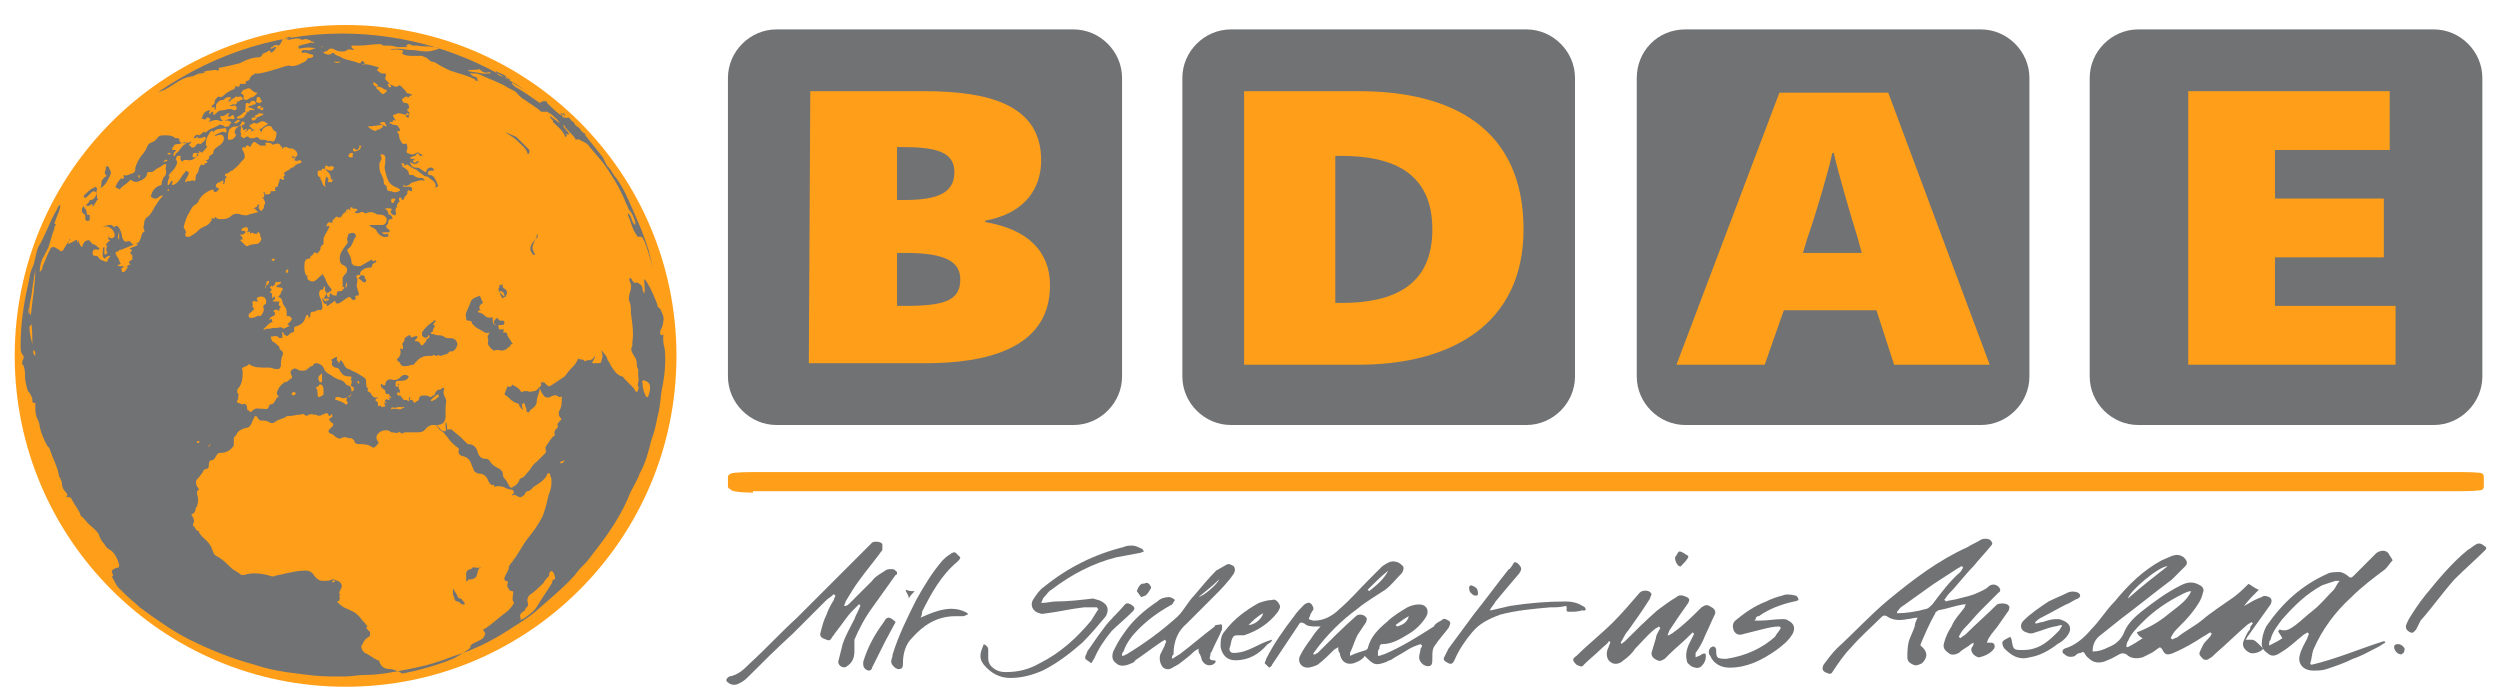
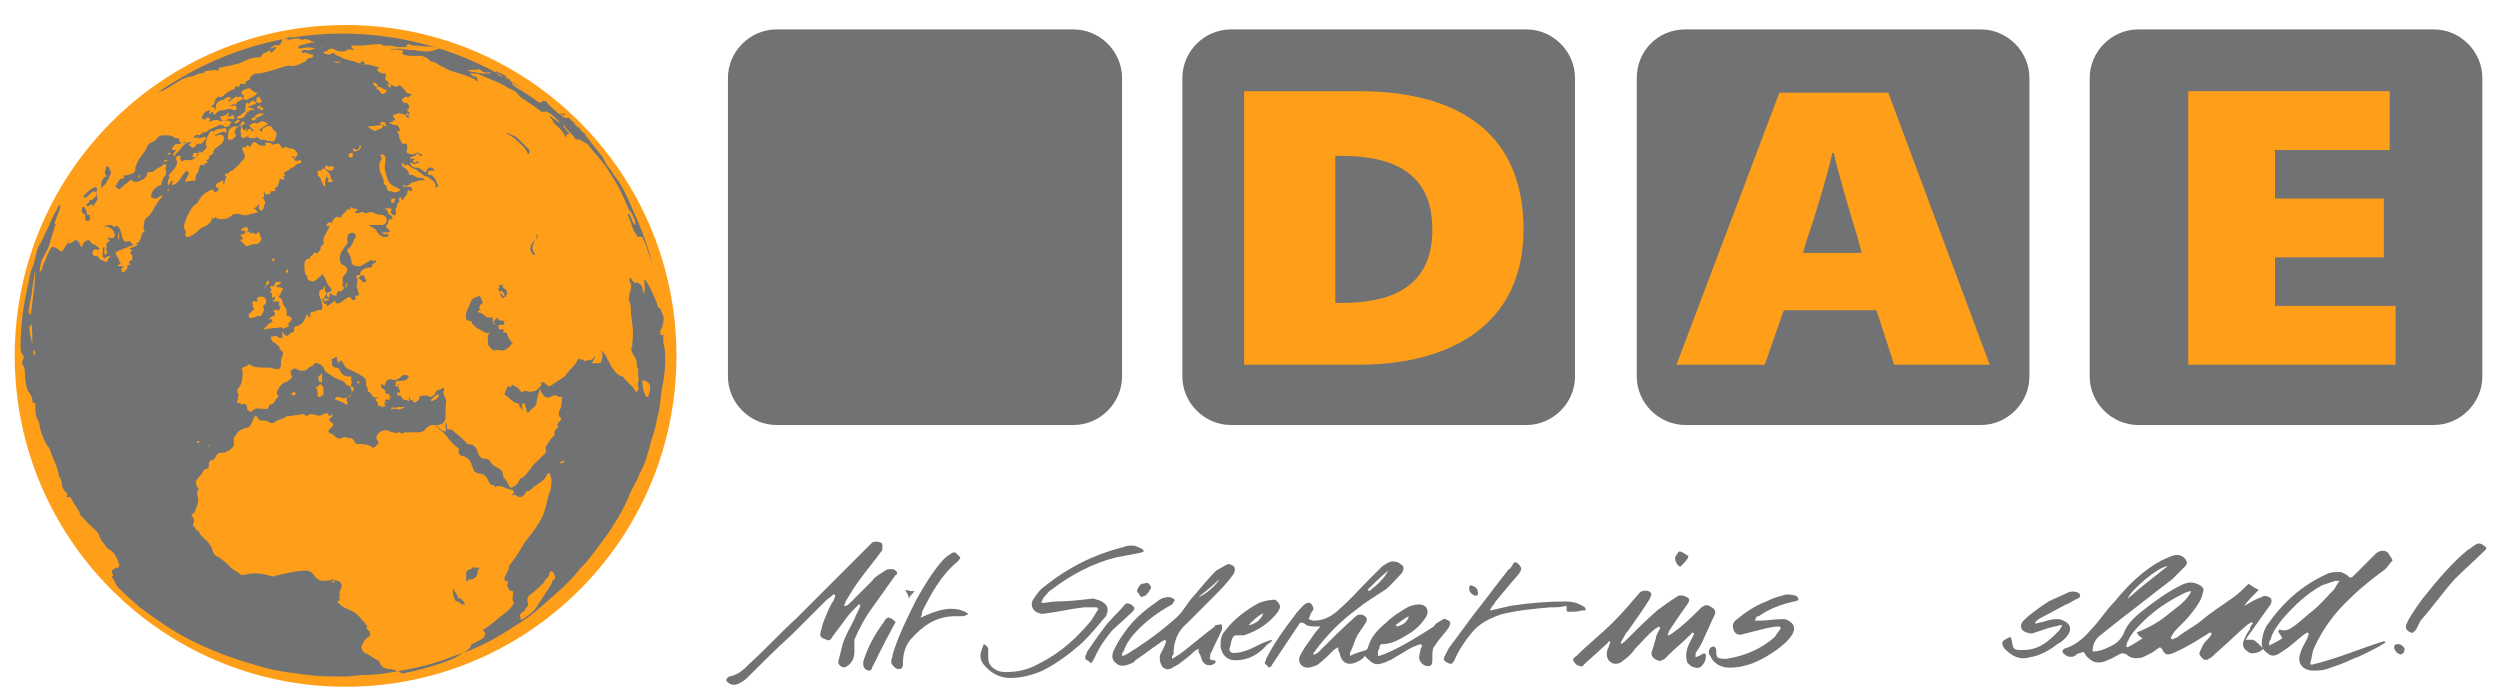
<svg xmlns="http://www.w3.org/2000/svg" version="1.1" id="Ebene_1" x="0px" y="0px" viewBox="0 0 170 47.5" style="enable-background:new 0 0 170 47.5;" xml:space="preserve">
  <style type="text/css">
	.st0{fill:#707274;}
	.st1{fill:#FF9F19;}
</style>
  <g id="b">
    <path class="st0" d="M153.1,43.5c-0.1,0-0.3,0-0.4,0c0.1-0.1,0.1-0.2,0.2-0.3c0.5-0.7,1-1.4,1.5-2.1c0.1-0.2,0.1-0.4-0.1-0.5   c-0.2-0.1-0.4-0.1-0.5,0c-0.3,0.1-0.7,0.3-1,0.5c-0.1,0-0.1,0.1-0.2,0.1c0,0,0,0,0,0c0.3-0.4,0.6-0.7,1-1.1   c-0.3-0.1-0.5-0.3-0.7-0.4c-0.3,0.3-0.6,0.6-1,0.9c-0.7,0.5-1.5,1-2.2,1.6c-0.5,0.4-1.1,0.7-1.6,1.1c-0.1,0.1-0.3,0.1-0.4,0.2   c0,0,0-0.1-0.1-0.1c0.1-0.2,0.2-0.4,0.4-0.6c0.4-0.4,0.8-0.8,1.1-1.2c0.3-0.4,0.6-0.8,0.7-1.3c0.1-0.2,0-0.4-0.2-0.5   c-0.5-0.3-0.9-0.2-1.3,0c-1,0.5-1.8,1.1-2.7,1.8c-0.5,0.4-1,0.9-1.2,1.5c-0.2,0.4-0.5,0.7-1,0.9c-0.4,0.2-0.7,0.3-1.1,0.3   c0-0.4,0.1-0.7,0.4-1c0.5-0.4,1-0.8,1.5-1.2c1.2-0.9,2.3-1.8,3.5-2.7c0.3-0.3,0.6-0.6,0.9-0.9c0.2-0.2,0.1-0.4-0.1-0.6   c-0.3-0.2-0.5-0.2-0.8-0.1c-0.2,0.1-0.5,0.2-0.7,0.3c-1.3,0.7-2.3,1.7-3.2,2.8c-0.6,0.6-1,1.3-1.6,1.9c-0.5,0.6-1.1,1.1-1.8,1.3   c-0.2,0.1-0.2,0.3,0,0.4c0.2,0.2,0.5,0.2,0.7,0.1c0.1-0.1,0.2-0.2,0.4-0.2c0.1-0.1,0.2-0.1,0.3,0.1c0.1,0.2,0.3,0.3,0.4,0.4   c0.3,0.2,0.7,0.2,1.1,0c0.3-0.1,0.6-0.3,0.8-0.4c0.2-0.1,0.3-0.1,0.5,0c0.3,0.3,0.7,0.3,1.1,0.2c0.2-0.1,0.4-0.2,0.6-0.3   c0.2-0.1,0.4-0.3,0.6-0.4c0,0.1,0.1,0.1,0.1,0.1c0.2,0.4,0.3,0.5,0.8,0.3c0.7-0.3,1.4-0.7,2-1.1c0.2-0.1,0.3-0.2,0.5-0.3   c0,0,0,0,0.1,0.1c-0.1,0.2-0.2,0.3-0.4,0.5c-0.2,0.2-0.3,0.5-0.4,0.7c-0.1,0.2,0,0.3,0.2,0.5c0.1,0.1,0.3,0.1,0.4,0   c0.2-0.1,0.3-0.2,0.5-0.4c0.7-0.6,1.4-1.3,2.1-1.9c0.1-0.1,0.2-0.1,0.3-0.2c0,0,0,0,0.1,0.1c-0.1,0.1-0.2,0.2-0.2,0.4   c-0.2,0.2-0.3,0.5-0.4,0.7c-0.2,0.4,0,0.7,0.4,0.9c0.3,0.1,0.8-0.1,0.9-0.3C153.4,43.6,153.3,43.5,153.1,43.5L153.1,43.5z    M147.4,38.5c-0.9,0.7-1.8,1.4-2.7,2.2C144.8,40.2,146.8,38.5,147.4,38.5z M147.4,41.8c-0.6,0.5-1.3,0.9-2.1,1.2   c0.1,0.2,0.2,0.3,0.4,0.4c-0.3,0.2-0.6,0.4-1,0.6c0,0,0,0-0.1,0c0-0.1,0-0.3,0.1-0.4c0.2-0.5,0.6-0.9,1-1.3   c0.8-0.8,1.7-1.4,2.7-1.9c0.2-0.1,0.4-0.2,0.6-0.2C148.7,40.9,148,41.3,147.4,41.8L147.4,41.8z" />
-     <path class="st0" d="M135.9,42.5c0.2-0.3,0.5-0.7,0.7-1c0-0.1,0.1-0.2,0-0.3c-0.1-0.2-0.6-0.2-0.8-0.1c-0.7,0.7-1.4,1.3-2.1,2   c-0.1,0.1-0.3,0.2-0.4,0.3l-0.1-0.1c0.1-0.2,0.2-0.4,0.4-0.6c0.4-0.4,0.7-0.8,1.1-1.2c0.4-0.4,0.8-0.8,1.2-1.2   c0.2-0.1,0.1-0.3,0-0.4c-0.2-0.2-0.5-0.2-0.7,0c-0.2,0.2-0.5,0.3-0.7,0.4c-0.4,0.2-0.9,0.3-1.3,0.4c-0.3,0.1-0.6,0.1-0.9,0.2   c0,0,0-0.1-0.1-0.1c0.1-0.1,0.2-0.3,0.3-0.4c0.6-0.6,1.1-1.3,1.7-1.9c0.4-0.5,0.8-0.9,1.2-1.4c0.1-0.1,0.1-0.2,0-0.3   c-0.1-0.2-0.5-0.2-0.7-0.1c-0.3,0.2-0.6,0.3-0.9,0.5c-2,0.9-3.7,2.2-5.4,3.6c-1.2,1-2.3,2.2-3.5,3.3c-0.3,0.3-0.6,0.7-0.9,1.1   c-0.1,0.2-0.1,0.4,0.1,0.5c0.2,0.1,0.4,0.2,0.5,0c0.4-0.6,0.8-1.2,1.3-1.7c0.6-0.7,1.3-1.3,2-2c0.1-0.1,0.2-0.2,0.4-0.1   c0.4,0.3,0.9,0.3,1.4,0.2c0.2,0,0.4-0.1,0.7-0.1c-0.1,0.2-0.2,0.4-0.2,0.6c-0.1,0.3-0.3,0.7-0.4,1c-0.1,0.4-0.1,0.8-0.1,1.1   c0,0.3,0.2,0.4,0.4,0.5c0.2,0.1,0.4,0,0.6-0.1c0.4-0.4,0.4-0.8-0.1-1.2c0,0,0,0,0-0.1c0.3-0.7,0.6-1.4,1-2.1c0-0.1,0.1-0.1,0.2-0.2   c0.6-0.1,1.1-0.3,1.7-0.4c0.1,0,0.1,0,0.2,0c-0.1,0.1-0.1,0.1-0.1,0.2c-0.3,0.4-0.7,0.8-0.9,1.3c-0.2,0.3-0.4,0.7-0.5,1.1   c-0.1,0.3,0,0.5,0.3,0.7c0.2,0.2,0.5,0.1,0.7,0c0.2-0.2,0.4-0.3,0.7-0.5c0.1-0.1,0.1-0.1,0.3-0.2c0,0.1,0,0.2-0.1,0.3   c-0.2,0.3,0.2,0.7,0.5,0.7c0.4-0.1,0.8-0.3,1-0.6c0.1-0.2,0-0.4-0.2-0.4c-0.1,0-0.2,0-0.3,0c0.1-0.2,0.1-0.3,0.2-0.4   C135.4,43.1,135.7,42.8,135.9,42.5L135.9,42.5z M131.4,41.1c-0.1,0.1-0.3,0.3-0.4,0.3c-0.7,0.2-1.4,0.3-2,0.3c0,0,0,0,0-0.1   c0.1-0.1,0.2-0.3,0.4-0.4c0.7-0.5,1.4-1,2.1-1.5c0.6-0.4,1.1-0.7,1.7-1.1c0.1,0,0.1-0.1,0.2-0.1c0,0,0,0,0.1,0.1   c-0.1,0.1-0.1,0.2-0.2,0.3C132.6,39.5,132,40.3,131.4,41.1L131.4,41.1z" />
    <path class="st0" d="M98.5,42.7c0.1-0.2,0.2-0.4,0-0.5c-0.2-0.1-0.3-0.2-0.5,0c-0.2,0.1-0.4,0.2-0.5,0.4c-1.1,0.7-2.2,1.4-3.4,1.9   c-0.1,0-0.2,0.1-0.4,0.1c0-0.1,0-0.1,0-0.2c0-0.1,0-0.2,0.1-0.3c0-0.1,0-0.3,0.2-0.3c0.7,0,1.3-0.4,1.8-0.7   c0.5-0.3,0.9-0.7,1.2-1.2c0.2-0.4,0-0.8-0.5-0.8c-0.3,0-0.6,0.1-0.8,0.2c-0.5,0.3-1,0.6-1.4,1c-0.6,0.5-1.1,1-1.3,1.8   c0,0-0.1,0.1-0.1,0.1c-0.3,0.1-0.7,0.2-1.1,0.4c0-0.1,0-0.2,0-0.2c0.2-0.4,0.3-0.8,0.5-1.2c0.2-0.3,0.4-0.6,0.6-0.9   c0-0.1,0.1-0.2,0-0.3c-0.1-0.2-0.5-0.3-0.7-0.1c-0.9,0.8-1.7,1.6-2.6,2.5c-0.1,0-0.1,0.1-0.2,0.1c0,0,0,0-0.1,0   c0-0.1,0.1-0.2,0.1-0.2c0.8-1.1,1.8-2.1,2.9-2.9c0.6-0.5,1.3-0.9,1.9-1.3c0.4-0.3,0.7-0.7,1.1-1.1c0.1-0.1,0.2-0.4,0.1-0.5   c-0.1-0.1-0.3-0.3-0.5-0.3c-0.3-0.1-0.6,0.1-0.9,0.3c-0.3,0.3-0.6,0.6-0.9,0.9c-0.7,0.7-1.3,1.4-2,2c-0.5,0.5-1.1,0.8-1.7,0.8   c-0.1,0-0.2,0-0.4-0.1c0-0.1,0.1-0.2,0.1-0.3c0-0.1,0.1-0.1,0.1-0.2c0.2-0.2,0.1-0.3,0-0.5c-0.2-0.2-0.3-0.1-0.5,0   c-0.3,0.3-0.5,0.5-0.7,0.8c-0.7,0.9-1.4,1.9-1.9,2.9c0,0.1-0.1,0.2-0.1,0.3c0.1,0.1,0.2,0.2,0.3,0.3c0,0,0.2-0.1,0.2-0.2   c0.6-0.9,1.2-1.8,1.8-2.7c0.1-0.2,0.2-0.2,0.4-0.1c0.2,0.2,0.5,0.2,0.8,0.2c0.1,0,0.2,0,0.3,0c-0.3,0.3-0.5,0.6-0.7,0.9   c-0.3,0.4-0.5,0.7-0.7,1.1c-0.2,0.4,0.1,0.8,0.5,0.8c0.2,0,0.5-0.1,0.7-0.2c0.4-0.3,0.8-0.7,1.1-1c0.1-0.1,0.2-0.1,0.3-0.2   c0,0.2,0,0.3,0.1,0.4c0.1,0.7,0.6,0.9,1.2,0.6c0.2-0.1,0.4-0.2,0.5-0.4c0.6,0.6,0.7,0.7,1.5,0.4c0.1-0.1,0.3-0.1,0.4-0.2   c0.3-0.2,0.7-0.4,1-0.6c0.3-0.2,0.6-0.3,0.9-0.4c0,0,0,0,0.1,0.1c0,0.1-0.1,0.2-0.1,0.2c0,0.2-0.1,0.4-0.1,0.6   c0,0.3,0.3,0.6,0.6,0.6c0.3,0,0.3-0.2,0.3-0.6c0-0.3,0-0.5,0.1-0.7C97.9,43.4,98.2,43.1,98.5,42.7L98.5,42.7z M95.8,41.9   C95.9,41.9,95.9,41.9,95.8,41.9c-0.1,0.4-0.4,0.6-0.8,0.7c0,0,0,0-0.1-0.1C95.3,42.2,95.6,42,95.8,41.9L95.8,41.9z M94.4,38.8   C94.4,38.8,94.4,38.8,94.4,38.8c-0.3,0.6-0.8,1-1.3,1.4c0,0,0,0-0.1-0.1C93.4,39.7,93.9,39.2,94.4,38.8L94.4,38.8z" />
    <path class="st0" d="M59.4,41.2c0.5-0.7,1-1.4,1.5-2.1C61,39.1,61,39,61,38.9c-0.1-0.1-0.2-0.2-0.3-0.2c-0.2,0-0.4,0-0.5,0.1   c-0.3,0.2-0.7,0.4-0.9,0.7c-0.5,0.5-1,1-1.5,1.5c-0.1,0.1-0.2,0.2-0.3,0.2c0,0,0,0-0.1,0c0-0.1,0.1-0.2,0.1-0.3   c0.3-0.5,0.6-1,0.9-1.4c0.5-0.7,1.1-1.4,1.6-2.1C60,37.2,60,37.1,60,37c-0.1-0.2-0.6-0.2-0.7-0.1c-1.7,1.7-3.4,3.4-5.1,5.1   c-1.1,1-2.1,2.1-3.2,3.1c-0.4,0.4-0.8,0.8-1.4,0.9c-0.2,0.1-0.3,0.3-0.1,0.4c0.2,0.2,0.5,0.2,0.7,0.1c0.2-0.1,0.4-0.2,0.6-0.4   c1-1,2-2,3.1-3c0.8-0.8,1.5-1.5,2.3-2.3c0.1-0.1,0.3-0.2,0.5-0.4c0,0,0,0,0.1,0.1c0,0.1-0.1,0.2-0.1,0.3c-0.2,0.3-0.4,0.7-0.5,1   c-0.2,0.4-0.3,0.8-0.4,1.2c-0.1,0.3,0.1,0.4,0.4,0.5c0.2,0.1,0.3,0,0.4-0.2c0.1-0.1,0.2-0.3,0.3-0.4c0.4-0.5,0.7-1,1.1-1.4   c0.1-0.1,0.3-0.3,0.4-0.4c0,0,0.1,0,0.1,0.1c-0.1,0.3-0.3,0.6-0.4,0.9c-0.3,0.6-0.6,1.1-0.8,1.7c-0.1,0.4-0.2,0.8-0.3,1.2   c0,0.3,0.4,0.5,0.6,0.3c0.3-0.2,0.5-0.5,0.5-1c0-0.3,0-0.6,0-0.8C58.4,42.8,58.8,42,59.4,41.2L59.4,41.2z" />
    <path class="st0" d="M116,43.1c0.2-0.4,0.4-0.9,0.6-1.3c0.1-0.2,0-0.4-0.2-0.5c-0.3-0.2-0.4-0.2-0.7,0c-0.6,0.6-1.2,1.2-1.9,1.7   c-0.1,0.1-0.2,0.1-0.3,0.2c0,0,0,0-0.1,0c0-0.1,0.1-0.2,0.1-0.3c0.2-0.3,0.4-0.6,0.6-0.9c0.2-0.3,0.5-0.7,0.7-1   c0.1-0.2,0.1-0.3-0.1-0.4c-0.2-0.1-0.5-0.2-0.7,0c-0.5,0.3-0.9,0.6-1.3,0.9c-0.8,0.7-1.5,1.4-2.2,2.1c-0.1,0.1-0.2,0.1-0.2,0.2   c0,0,0,0-0.1-0.1c0.2-0.3,0.3-0.6,0.5-0.8c0.5-0.7,1-1.4,1.5-2.2c0-0.1,0.1-0.2,0.1-0.3c-0.1-0.3-0.6-0.3-0.8-0.1   c-0.6,0.7-1.2,1.4-1.8,2c-0.8,0.8-1.7,1.5-2.5,2.3c-0.3,0.2-0.3,0.3,0,0.6c0.2,0.1,0.4,0.2,0.5,0c0.4-0.4,0.8-0.7,1.2-1.1   c0.2-0.2,0.4-0.3,0.5-0.5c0,0,0.1,0,0.1,0.1c-0.1,0.2-0.1,0.3-0.2,0.5c-0.1,0.3,0,0.7,0.2,0.8c0.2,0.2,0.6,0.2,0.9-0.1   c0.3-0.2,0.6-0.5,0.8-0.8c0.4-0.4,0.8-0.9,1.3-1.3c0.1-0.1,0.2-0.1,0.3-0.2c0,0,0,0,0.1,0.1c-0.1,0.2-0.3,0.5-0.3,0.7   c-0.1,0.3-0.2,0.7-0.3,1c0,0.3,0.2,0.4,0.4,0.5c0.2,0.1,0.3,0,0.5-0.1c0.1-0.1,0.2-0.2,0.3-0.3c0.4-0.4,0.9-0.8,1.3-1.2   c0.1-0.1,0.2-0.2,0.3-0.3c0,0,0,0,0.1,0.1c-0.1,0.2-0.2,0.4-0.3,0.6c-0.2,0.4-0.3,0.8-0.2,1.2c0,0.2,0.2,0.3,0.3,0.4   c0.2,0.1,0.5,0.2,0.7,0c0.2-0.2,0.3-0.4,0.3-0.7c0-0.2-0.1-0.2-0.3-0.1c-0.1,0.1-0.2,0.1-0.4,0.2c0-0.2,0-0.3,0-0.3   C115.6,44,115.8,43.6,116,43.1L116,43.1z" />
    <path class="st0" d="M162.4,37.6c-0.2-0.2-0.5-0.2-0.8,0c-0.3,0.3-0.6,0.6-0.9,0.9c-0.2,0.2-0.5,0.5-0.7,0.7   c-0.1,0.1-0.2,0.1-0.3,0c-0.1-0.1-0.4-0.3-0.6-0.3c-0.3,0-0.6,0-0.8,0.1c-1.8,0.8-3.1,2-4.2,3.6c-0.2,0.4-0.3,0.8-0.3,1.2   c0,0.3,0.2,0.5,0.5,0.7c0.3,0.2,0.6,0,0.9-0.2c0.5-0.3,0.9-0.7,1.4-1.1c0.1-0.1,0.2-0.1,0.3-0.2c0,0,0,0,0.1,0.1   c0,0.1-0.1,0.2-0.1,0.3c-0.2,0.4-0.4,0.7-0.5,1.1c-0.2,0.6,0.2,1.1,0.9,1.1c0.3,0,0.6,0,0.9-0.1c0.6-0.2,1.2-0.4,1.8-0.7   c0.6-0.2,1.1-0.5,1.7-0.8c0.2-0.1,0.3-0.2,0.5-0.3c0,0,0-0.1-0.1-0.1c-1.6,0.5-3.2,1.2-4.9,1.6c0,0-0.1,0-0.1-0.1   c0.1-0.3,0.1-0.6,0.2-0.9c0.6-1.4,1.5-2.6,2.6-3.6c0.7-0.7,1.5-1.3,2.3-1.9c0.2-0.2,0.3-0.4,0.5-0.6   C162.6,37.9,162.5,37.8,162.4,37.6L162.4,37.6z M158.7,40.1c-0.5,0.5-0.9,1-1.4,1.4c-0.4,0.3-0.8,0.7-1.2,1   c-0.3,0.2-0.6,0.5-1.1,0.3c0,0,0,0.1-0.1,0.1c0.1,0.2,0.2,0.3,0.3,0.5c-0.3,0.2-0.5,0.3-0.9,0.5c0-0.2,0-0.3,0.1-0.4   c0.1-0.5,0.5-1,0.8-1.4c0.8-0.9,1.6-1.7,2.7-2.3c0.3-0.1,0.6-0.2,0.9-0.3c0.1,0,0.1,0,0.3,0C158.9,39.7,158.8,40,158.7,40.1   L158.7,40.1z" />
    <path class="st0" d="M80.7,42.4c0.6-0.6,1.2-1.2,1.8-1.8c0.5-0.5,1-1,1.4-1.6c0.1-0.2,0.1-0.3,0-0.5c-0.2-0.1-0.3-0.2-0.5-0.1   c-0.2,0.1-0.5,0.3-0.7,0.4c-0.5,0.5-1,1.1-1.5,1.7c-0.4,0.4-0.7,1-1.1,1.4c-1.1,1-2.2,1.8-3.5,2.6c-0.1,0-0.1,0.1-0.3,0.1   c0-0.2,0-0.2,0.1-0.3c0.2-0.6,0.6-1.1,1-1.5c0.7-0.7,1.4-1.2,2.3-1.7c0.1-0.1,0.1-0.2,0.2-0.3c-0.1-0.1-0.3-0.2-0.4-0.2   c-0.3,0-0.6,0.1-0.8,0.3c-0.9,0.6-1.7,1.3-2.3,2.2c-0.3,0.4-0.5,0.8-0.7,1.2c-0.1,0.3-0.1,0.6,0.2,0.8c0.2,0.2,0.5,0.2,0.8,0.1   c0.2-0.1,0.4-0.1,0.5-0.3c0.6-0.4,1.1-0.8,1.7-1.2c0.1-0.1,0.2-0.1,0.3-0.2c0,0,0,0,0.1,0.1c0,0.1-0.1,0.2-0.1,0.3   c-0.1,0.2-0.2,0.4-0.3,0.6c-0.1,0.3,0,0.7,0.2,0.9c0.3,0.2,0.5,0.1,0.8-0.1c0.1,0,0.1-0.1,0.2-0.1c0.4-0.3,0.8-0.6,1.1-0.9   c0.1-0.1,0.2-0.1,0.3-0.2c0,0.2,0,0.3,0.1,0.4c0.1,0.2,0.1,0.4,0.2,0.5c0.2,0.3,0.6,0.3,0.8,0.1c0.1-0.1,0.1-0.2-0.1-0.2   c-0.2,0-0.3-0.1-0.2-0.3c0-0.1,0-0.2,0.1-0.3c0.2-0.5,0.5-1,0.7-1.5c0-0.1,0-0.3,0-0.3c-0.1-0.1-0.2,0-0.4,0   c-0.1,0-0.1,0.1-0.1,0.1c-0.8,0.6-1.6,1.3-2.4,1.9c-0.2,0.1-0.3,0.2-0.5,0.3c0-0.1,0-0.1,0-0.1c0-0.1,0-0.1,0.1-0.2   C79.8,43.6,80.1,42.9,80.7,42.4L80.7,42.4z M82.9,39.4c-0.1,0.3-1,1.1-1.4,1.2C82,40.2,82.5,39.8,82.9,39.4z" />
    <path class="st0" d="M74.7,40.8c-0.1,0-0.3-0.1-0.4-0.1c-0.8,0.1-1.7,0.2-2.5,0.2c-0.3,0-0.6,0.1-1,0.1c0.1-0.2,0.1-0.3,0.2-0.4   c0.2-0.2,0.3-0.4,0.5-0.5c1.3-1,2.8-1.8,4.4-2.2c0.5-0.1,1.1-0.2,1.6-0.3c0.1,0,0.2-0.1,0.3-0.1c-0.1-0.1-0.1-0.2-0.2-0.2   c-0.2-0.1-0.4-0.2-0.6-0.2c-0.2,0-0.4,0-0.6,0.1c-2,0.5-3.8,1.4-5.4,2.7c-0.3,0.2-0.5,0.5-0.7,0.8c-0.3,0.4-0.1,0.9,0.4,1   c0.2,0.1,0.3,0,0.5,0c0.8-0.1,1.6-0.3,2.5-0.4c0.3,0,0.6,0,0.9,0c0,0,0,0.1,0.1,0.1c-0.2,0.3-0.3,0.5-0.5,0.8   c-1,1.2-2.1,2.2-3.5,2.9c-0.7,0.4-1.4,0.6-2.3,0.6c-0.4,0-0.7-0.1-1-0.4c-0.1-0.1-0.2-0.3-0.2-0.5c0-0.2,0-0.4,0-0.6   c0-0.2-0.1-0.3-0.3-0.4c-0.2,0.5-0.4,0.9,0,1.4c0.5,0.6,1.1,0.9,1.8,0.9c0.8,0,1.5-0.2,2.2-0.5c1-0.5,1.9-1.2,2.7-1.9   c0.6-0.6,1.1-1.2,1.6-1.8C75.5,41.3,75.2,41,74.7,40.8L74.7,40.8z" />
    <path class="st0" d="M107.6,41.2c-0.3-0.2-0.7-0.3-1.1-0.3c-1.3,0-2.5,0.1-3.8,0.3c-0.4,0.1-0.9,0.2-1.3,0.3c0,0,0,0-0.1,0   c0.1-0.2,0.3-0.4,0.4-0.6c0.5-0.6,1-1.2,1.6-1.9c0.2-0.3,0.2-0.4-0.1-0.7c-0.3-0.2-0.3,0.1-0.4,0.2c-0.1,0.1-0.1,0.2-0.2,0.2   c-0.8,1-1.6,2.1-2.4,3.1c-0.6,0.8-1.1,1.5-1.7,2.3c-0.1,0.2-0.2,0.4-0.3,0.6c-0.1,0.2,0.1,0.3,0.3,0.4c0.2,0.1,0.3,0,0.4-0.2   c0.3-0.7,0.7-1.3,1.2-1.9c0.5-0.6,1.1-0.9,1.9-1.2c1.1-0.3,2.3-0.4,3.4-0.5c0.4,0,0.7,0,1.1-0.1c0.1,0.2-0.1,0.4,0.2,0.4   c0.3,0,0.6,0,0.9-0.1C107.9,41.6,107.9,41.3,107.6,41.2L107.6,41.2z" />
    <path class="st0" d="M121.2,40.5c-0.4,0.1-0.7,0.2-1.1,0.4c-0.8,0.3-1.5,0.8-2.1,1.3c-0.2,0.2-0.2,0.4-0.1,0.7   c0.2,0.3,0.4,0.3,0.7,0.2c0.4-0.1,0.8-0.2,1.2-0.3c0.4-0.1,0.8-0.2,1.2-0.2c0,0,0.1,0.1,0.1,0.1c-0.1,0.2-0.3,0.4-0.4,0.6   c-0.9,0.8-2,1.3-3.3,1.5c-0.2,0-0.5,0-0.6-0.1c-0.1-0.1-0.1-0.3-0.1-0.5c0-0.2-0.2-0.3-0.3-0.2c-0.1,0-0.2,0.2-0.2,0.3   c0,0.1,0,0.2,0.1,0.3c0.2,0.5,0.7,0.8,1.3,0.8c1.2,0,2.2-0.5,3.2-1.2c0.4-0.3,0.8-0.6,1.1-1.1c0.2-0.4,0.1-0.7-0.3-0.9   c-0.1-0.1-0.3-0.1-0.4-0.1c-0.5,0-1,0.1-1.5,0.1c-0.1,0-0.2,0-0.4,0c0.1-0.1,0.1-0.1,0.1-0.2c0.1-0.1,0.1-0.1,0.2-0.1   c0.7-0.5,1.5-0.8,2.4-1c0.1,0,0.3-0.1,0.3-0.1c0-0.1-0.1-0.3-0.2-0.3C121.7,40.4,121.4,40.4,121.2,40.5L121.2,40.5z" />
    <path class="st0" d="M62.6,42c0.1-0.2,0.1-0.3,0.1-0.4c0.6-1.2,1.3-2.5,2.4-3.4c0.1-0.1,0.2-0.2,0.2-0.3c-0.1-0.1-0.2-0.2-0.3-0.3   s-0.3,0-0.4,0.1c-0.2,0.1-0.4,0.3-0.5,0.4c-0.7,0.8-1.3,1.8-1.8,2.7c-0.6,1.2-1.2,2.4-1.6,3.7c0,0.2-0.1,0.3-0.1,0.5   c0,0.2,0.3,0.5,0.5,0.5c0.3,0,0.3-0.2,0.3-0.4c0-0.7,0.2-1.3,0.6-1.7c0.8-0.9,1.7-1.5,3-1.5c0.2,0,0.3,0,0.5,0   c0.1,0,0.2-0.1,0.3-0.1c0,0,0-0.1,0-0.1C64.8,41.1,63.7,41.5,62.6,42L62.6,42z" />
    <path class="st0" d="M140.6,43.2c0.3-0.4,0.2-0.8-0.3-1c-0.2-0.1-0.3-0.1-0.5-0.1c-0.3,0-0.6,0.1-0.9,0.2c-0.2,0-0.3,0.1-0.5,0.1   c0,0,0-0.1,0-0.1c0.1-0.1,0.2-0.2,0.4-0.3c0.6-0.3,1.1-0.6,1.7-0.9c0.3-0.1,0.5-0.3,0.8-0.4c0.2-0.1,0.2-0.3,0-0.4   c-0.2-0.1-0.5-0.1-0.7,0c-0.4,0.2-0.9,0.4-1.3,0.6c-0.6,0.4-1.2,0.8-1.7,1.3c-0.3,0.3-0.2,0.7,0.2,0.8c0.2,0.1,0.4,0.1,0.6,0   c0.4-0.1,0.8-0.3,1.3-0.4c0.2,0,0.3-0.1,0.5-0.1c0,0,0,0,0,0.1c-0.1,0.1-0.1,0.2-0.2,0.3c-0.5,0.5-1,1-1.7,1.2   c-0.3,0.1-0.6,0.1-0.9,0.1c-0.5,0-0.5-0.1-0.6-0.6c0-0.1,0-0.1-0.1-0.3c-0.2,0.1-0.4,0.2-0.5,0.3c-0.1,0.1,0,0.4,0.1,0.5   c0.5,0.5,1,0.8,1.7,0.6c0.7-0.1,1.4-0.5,1.9-0.9C140.1,43.7,140.4,43.5,140.6,43.2L140.6,43.2z" />
    <path class="st0" d="M86.5,43.5C86.5,43.4,86.5,43.4,86.5,43.5c-0.4,0.1-0.8,0.3-1.2,0.5c-0.4,0.2-0.9,0.4-1.4,0.4   c-0.2,0-0.3-0.1-0.3-0.3c0.1-0.2,0.1-0.5,0.2-0.7c0.1-0.2,0.2-0.2,0.4-0.2c0.1,0,0.3,0,0.4,0c0.9-0.3,1.7-0.8,2.3-1.6   c0.1-0.2,0.2-0.3,0.1-0.5c-0.1-0.2-0.3-0.4-0.5-0.3c-0.3,0-0.6,0.1-0.9,0.2c-0.9,0.5-1.7,1.1-2.3,1.9c-0.3,0.3-0.3,0.7-0.3,1.1   c0.1,0.5,0.4,0.9,1,0.9c0.9,0,1.6-0.4,2.2-1.1C86.4,43.7,86.5,43.6,86.5,43.5L86.5,43.5z M85.9,41.7c-0.1,0.4-0.6,0.8-1,0.8   C85.2,42.2,85.5,41.9,85.9,41.7z" />
    <path class="st0" d="M168.9,37.1c-0.1-0.1-0.3-0.2-0.5-0.1c-0.2,0.1-0.4,0.3-0.6,0.4c-1.1,0.9-2,2-2.9,3.1   c-0.4,0.5-0.8,1.1-1.1,1.6c-0.1,0.2-0.2,0.4-0.2,0.5c0,0.2,0.1,0.3,0.3,0.4c0.2,0.1,0.3-0.1,0.4-0.2c0.1-0.2,0.2-0.4,0.3-0.6   c0.8-0.9,1.5-1.9,2.3-2.8c0.7-0.7,1.4-1.3,2.1-2C169.1,37.3,169.1,37.2,168.9,37.1L168.9,37.1z" />
    <path class="st0" d="M77,41.6c0.2-0.2,0.2-0.3-0.1-0.5c-0.2-0.1-0.3-0.1-0.4,0c-0.5,0.6-1.1,1.1-1.5,1.7c-0.4,0.5-0.7,1-1,1.4   c-0.1,0.1-0.1,0.3-0.2,0.4c0,0.1,0,0.2,0,0.2c0.1,0.1,0.3,0.2,0.4,0.3c0.1-0.1,0.1-0.2,0.2-0.3c0.3-0.7,0.7-1.3,1.2-1.9   C76,42.5,76.5,42.1,77,41.6L77,41.6z" />
    <path class="st0" d="M60.1,42.3C59.5,43.1,59,44,58.7,45c0,0.1,0,0.1,0,0.2c0,0.2,0.2,0.4,0.4,0.4c0.1,0,0.2-0.1,0.2-0.2   c0.3-0.6,0.6-1.2,0.9-1.8c0.2-0.4,0.5-0.9,0.7-1.3C60.5,41.9,60.3,41.9,60.1,42.3L60.1,42.3z" />
    <path class="st0" d="M77.3,40.2c0.1,0.1,0.2,0.3,0.3,0.4c0.1,0,0.2-0.1,0.3-0.1c0.1-0.1,0.2-0.2,0.3-0.4c0.1-0.1,0.1-0.2,0-0.3   c-0.1-0.2-0.3-0.2-0.4-0.1C77.6,39.6,77.4,39.9,77.3,40.2L77.3,40.2z" />
    <path class="st0" d="M114.3,38.5c0.2-0.2,0.4-0.4,0.5-0.6c0,0,0-0.1,0-0.1c-0.2-0.1-0.4-0.3-0.6-0.3c-0.1,0-0.2,0.3-0.3,0.4   C113.9,38.3,114.2,38.6,114.3,38.5L114.3,38.5z" />
    <path class="st0" d="M163.1,43.8c-0.1,0-0.3,0-0.3,0.2c0,0.2,0.2,0.5,0.5,0.5c0.1-0.1,0.2-0.1,0.2-0.3   C163.6,44.1,163.3,43.8,163.1,43.8L163.1,43.8z" />
    <path class="st0" d="M100.3,40.5c0.1,0,0.2,0,0.2-0.1c0-0.1,0-0.3-0.1-0.4c-0.1-0.1-0.3-0.2-0.4-0.2c0,0,0,0-0.1,0.1   c0,0.1,0,0.3,0.1,0.4C100.1,40.4,100.2,40.5,100.3,40.5L100.3,40.5z" />
    <path class="st0" d="M62.2,40.2c-0.2,0-0.4,0-0.6-0.1c0,0,0,0.1,0,0.1c0.1,0.2,0.2,0.3,0.2,0.5C61.9,40.5,62,40.4,62.2,40.2   L62.2,40.2z" />
  </g>
-   <path id="c" class="st1" d="M51.2,33.5c0,0-1.4,0-1.5-0.2c0,0-0.2-0.1-0.2-0.2v-0.7c0-0.1,0.2-0.2,0.2-0.2c0.2-0.1,1.5-0.1,1.5-0.1  h116.2c0,0,1.3,0,1.4,0.1c0,0,0.1,0.1,0.1,0.2v0.7c0,0.1-0.1,0.2-0.1,0.2c-0.2,0.1-1.4,0.1-1.4,0.1H51.2z" />
  <path id="d" class="st0" d="M145.4,2h20.1c1.8,0,3.3,1.5,3.3,3.3v20.3c0,1.8-1.5,3.3-3.3,3.3h-20.1c-1.8,0-3.3-1.5-3.3-3.3V5.3  C142.1,3.5,143.6,2,145.4,2z" />
  <path id="e" class="st0" d="M114.6,2h20.1c1.8,0,3.3,1.5,3.3,3.3v20.3c0,1.8-1.5,3.3-3.3,3.3h-20.1c-1.8,0-3.3-1.5-3.3-3.3V5.3  C111.3,3.5,112.7,2,114.6,2z" />
  <path id="f" class="st0" d="M83.7,2h20.1c1.8,0,3.3,1.5,3.3,3.3v20.3c0,1.8-1.5,3.3-3.3,3.3H83.7c-1.8,0-3.3-1.5-3.3-3.3V5.3  C80.4,3.5,81.9,2,83.7,2z" />
  <path id="g" class="st0" d="M52.8,2H73c1.8,0,3.3,1.5,3.3,3.3v20.3c0,1.8-1.5,3.3-3.3,3.3H52.8c-1.8,0-3.3-1.5-3.3-3.3V5.3  C49.5,3.5,51,2,52.8,2z" />
  <path id="h" class="st1" d="M148.8,6.2h13.7v4h-7.8v3.3h7.4v4h-7.4v3.3h8.2v4h-14.1L148.8,6.2L148.8,6.2z" />
  <path id="i" class="st1" d="M135.3,24.8h-6.5l-1.2-3.7h-6.3l-1.3,3.7h-6l7-18.5h7.4L135.3,24.8L135.3,24.8z M126.3,16.1  c-0.5-1.6-1.4-4.7-1.6-5.7h-0.1c-0.2,1-1.1,4.1-1.7,5.8l-0.3,1h4L126.3,16.1L126.3,16.1z" />
  <path id="j" class="st1" d="M92.4,6.2c6.3,0,11.2,2.5,11.2,9.4c0,6.5-5,9.2-11.2,9.2h-7.8V6.2H92.4z M90.8,20.6h0.4  c3.6,0,6.2-1.2,6.2-5s-2.6-5-6.2-5h-0.4C90.8,10.5,90.8,20.6,90.8,20.6z" />
-   <path id="k" class="st1" d="M55.1,6.2h7.7c4.2,0,8,0.8,8,4.7c0,1.8-1,3.6-3.8,4.1v0.1c2.9,0.5,4.4,2,4.4,4.3c0,4.4-4.5,5.3-8.5,5.3  h-7.9L55.1,6.2L55.1,6.2z M61,13.6h0.5c2.3,0,3.4-0.5,3.4-1.9S63.6,10,61.3,10H61L61,13.6L61,13.6z M61,20.8h0.6  c2.7,0,3.7-0.4,3.7-1.8c0-1.2-1-1.8-3.7-1.8H61V20.8L61,20.8z" />
  <circle id="l" class="st1" cx="23.5" cy="24.2" r="22.5" />
  <g id="m">
    <path class="st0" d="M7.6,38.8c0.1-0.1,0.3-0.2,0.4-0.2c0.1,0,0.1-0.1,0.1-0.2c-0.1-0.4-0.3-0.8-0.6-1c-0.2-0.1-0.3-0.2-0.4-0.4   c-0.2-0.2-0.3-0.4-0.4-0.7c-0.2-0.3-0.5-0.5-0.7-0.7c-0.2-0.2-0.3-0.4-0.5-0.5c0,0,0,0,0,0c-0.1-0.4-0.4-0.7-0.6-1.1   c-0.1-0.2-0.1-0.2-0.4-0.2c0.1-0.1,0.1-0.2,0-0.3c-0.2-0.2-0.3-0.4-0.3-0.7c0-0.1-0.1-0.2-0.1-0.3C4,32.4,4,32.4,4,32.3   c-0.1-0.6-0.4-1.1-0.6-1.7c0-0.1-0.1-0.2-0.2-0.3C3,29.9,2.8,29.5,2.7,29c0-0.2-0.1-0.4-0.2-0.6c-0.1-0.3-0.1-0.5-0.1-0.8   c0,0,0-0.1,0-0.1c0-0.1,0.1-0.1-0.1-0.1c-0.1,0-0.1-0.1-0.1-0.2c0-0.2-0.1-0.3-0.2-0.5c0,0-0.1-0.1-0.1-0.1c-0.1-0.3-0.2-0.7-0.2-1   c0-0.2,0-0.5-0.1-0.7c0-0.1,0-0.1-0.1-0.1h0c0-0.1,0-0.3,0.1-0.4c0,0,0-0.1,0-0.2c-0.2-0.2-0.2-0.4-0.2-0.7c0-1.4,0.2-2.8,0.5-4.1   c0.1-0.4,0.1-0.8,0.3-1.2c0.2-0.4,0.2-0.9,0.4-1.4C3.1,16,3.4,15,3.9,14.2C3.9,14.1,4,14,4.1,13.9l0,0c0,0.4-0.2,0.7-0.3,1   c0,0.1-0.1,0.2-0.1,0.3c0.2,0.1,0,0.2,0,0.2c0,0.1,0,0.2-0.1,0.4c-0.1,0.3-0.2,0.7-0.3,1C3.2,17,3.1,17.2,3,17.4   c-0.2,0.3-0.3,0.7-0.3,1.1c0.1-0.1,0.2-0.2,0.2-0.4c0.2-0.4,0.3-0.8,0.5-1.1c0-0.1,0.1-0.2,0.2-0.2c0,0,0.1,0,0.1,0   c0.1,0.1,0.3,0.1,0.4,0.3c0.1-0.1,0.2,0,0.2-0.1c0.1-0.2,0.2-0.3,0.3-0.5c0.1-0.1,0.1-0.1,0.1-0.2c0-0.1,0.1,0,0.1-0.1h0   c-0.1,0.1-0.1,0.3-0.2,0.4c0,0,0,0,0,0c0,0,0,0,0,0c0.1,0,0.6-0.3,0.6-0.3c0,0,0,0,0,0c0.1,0.1,0,0.2,0.1,0.2c0,0,0,0,0,0   c0,0,0,0,0,0c0,0,0,0,0,0c0-0.1,0-0.1,0-0.2l0,0c0.1,0.2,0.1,0.4,0.3,0.5c0-0.2,0.1-0.3,0.2-0.4c0.2-0.1,0.3-0.1,0.4,0.1   c0,0,0.1,0.1,0.1,0.1c0.2,0,0.3,0.2,0.5,0.3c0,0-0.1,0-0.1,0.1c0,0,0,0,0,0c-0.3-0.1-0.4,0-0.4,0.2c0,0.1,0,0.2,0.2,0.2   c0.1,0,0.1,0,0.2,0.1c0.1,0.2,0.3,0.2,0.5,0.3c0,0,0.1,0,0.1,0c0-0.2,0.1-0.2,0.2-0.4c-0.2,0-0.3,0.1-0.4,0.2   c-0.2-0.2-0.1-0.4-0.1-0.7c0,0,0-0.1,0.1-0.1c0,0.2,0,0.3,0,0.5c0.1,0,0.1,0,0.2-0.1c-0.1-0.2-0.1-0.3,0-0.5c-0.1,0-0.1,0-0.1,0   c0-0.1,0.1-0.2,0.2-0.3c0.1,0,0.1-0.1,0-0.1c-0.1-0.1,0-0.1,0-0.3c0,0.2,0.1,0.2,0.2,0.2s0.2-0.1,0.2-0.2c0-0.3-0.3-0.6-0.6-0.6   c-0.1,0-0.2,0-0.3,0c0.2,0,0.4-0.1,0.6-0.1c0.1,0,0.1,0,0.2,0.1c0,0,0.1,0.1,0.1,0c0.2-0.1,0.2,0,0.3,0.1c0.1,0.2,0.2,0.4,0.2,0.6   c0.1,0.3,0.2,0.4,0.4,0.3c0.1,0,0.2,0,0.2,0.1c0.2,0.2,0.3,0.1,0.5,0c0.2-0.2,0.2-0.5,0.3-0.7c0,0,0,0,0,0c0.2,0,0.1-0.1,0.1-0.2   c-0.1-0.1,0-0.3,0-0.4c0-0.2,0.1-0.4,0.3-0.5c0.2-0.2,0.3-0.4,0.4-0.6c0.2-0.3,0.3-0.5,0.6-0.8c-0.1,0-0.2,0-0.3,0.1   c0,0-0.1,0.1-0.2,0.1c-0.1,0-0.2,0-0.3-0.1s0-0.1,0-0.2c0.1-0.3,0.3-0.5,0.6-0.6c0.1,0,0.1-0.1,0.1-0.2c0-0.1,0.1-0.2,0.1-0.3   c0.1-0.1,0.2-0.2,0.2-0.4c0,0,0-0.1,0-0.1c-0.1-0.1,0-0.2,0-0.3c0,0,0-0.1,0-0.1c-0.1-0.1-0.1,0-0.2,0c-0.2,0.2-0.4,0.2-0.6,0.4   c-0.1,0.1-0.2,0.1-0.3,0.1c-0.1,0-0.2,0-0.2,0.1C10,12,9.8,12.2,9.5,12.3c-0.2,0.1-0.3,0.1-0.5,0c-0.1-0.1-0.1-0.1-0.2,0   c-0.2,0.2-0.4,0.3-0.6,0.5c0,0.1-0.1,0.1-0.2,0c-0.1,0-0.2-0.1-0.1-0.2c0.1-0.2,0.2-0.4,0.4-0.5c0,0,0,0,0,0c0,0,0,0.1,0,0.1   c0.1-0.1,0.2-0.1,0.1-0.2c0,0,0-0.1,0-0.1C8.7,12,8.8,11.8,9,11.8c0.2-0.1,0.2-0.2,0.2-0.4c0.1-0.3,0.2-0.5,0.4-0.8   c0.2-0.2,0.3-0.4,0.4-0.6c0.1-0.3,0.3-0.3,0.5-0.4c0.1-0.1,0.1-0.1,0.2-0.2c0.1-0.2,0.3-0.2,0.5-0.2c0.2,0,0.4,0,0.6,0.1   c0.1,0.1,0.1,0.1,0.3,0.1c0,0,0.1,0,0.1,0.1c0,0.1,0,0.1,0.1,0.2c0.1,0,0.2,0.1,0.3,0c0,0,0.1,0,0.1,0c0.2,0,0.2,0,0.3-0.1   c0,0,0,0.1,0,0.1c-0.1,0.1-0.2,0.1-0.1,0.2c0.1,0.1,0.2,0.2,0.3,0.1c0.1,0,0.1-0.1,0.1-0.1c0.1-0.1,0.2-0.2,0.3-0.1c0,0,0,0,0,0   c0.1,0,0.4-0.3,0.4-0.4c0-0.1-0.1-0.1-0.1-0.1c-0.2,0.1-0.3,0.1-0.5,0.1c0-0.1,0.1,0,0.1-0.1c-0.1,0-0.1,0-0.2,0.1c0,0-0.1,0-0.1,0   c0,0,0-0.1,0-0.1c0.1-0.1,0.2-0.2,0.3-0.1c0.1,0,0.2-0.1,0.3-0.2C13.9,9,13.8,9,13.8,9c0,0,0.1-0.1,0.1,0c0,0,0.1,0,0.1,0   c0.3-0.3,0.6-0.3,0.9-0.5c0.1-0.1,0.2,0.1,0.3,0c0,0,0,0,0,0c0,0.2,0.2,0.1,0.3,0.1c0.1,0,0.1,0,0.1-0.1c0-0.1,0.2-0.1,0.1-0.2   c-0.1-0.1-0.2-0.1-0.3-0.1c-0.1,0-0.1,0-0.2,0c-0.1,0-0.2,0.1-0.3,0c-0.2-0.1-0.5,0-0.7,0.1c0-0.1,0.1-0.1,0.1-0.2   c-0.1-0.1-0.2-0.2-0.3,0c-0.1,0.1-0.2-0.1-0.3,0c0.1-0.3,0.2-0.6,0.6-0.6c0,0,0,0,0,0c0,0.1-0.1,0.1-0.1,0.2c0.1,0.1,0.1,0,0.2-0.1   c0,0,0,0,0.1,0c0,0,0,0,0,0.1c0,0,0,0,0,0.1c0.1,0,0.1,0,0.2-0.1c0.1-0.1,0.2-0.2,0.4-0.2c0.3,0,0.5-0.2,0.8,0c0.1,0,0.1,0,0.2-0.1   c0,0,0,0,0-0.1c-0.1-0.1-0.1-0.2-0.2-0.1c-0.1,0-0.2,0-0.3,0c0.1-0.1,0.1,0,0.2-0.1c0.1,0,0.1,0,0.2,0c0,0,0.1,0,0.1-0.1   c0-0.1,0-0.1,0.1-0.1c0.1,0,0.1,0,0.1-0.1c0,0,0,0,0,0c0.1,0,0.2,0,0.3-0.1c0,0.1,0.1,0.1,0.1,0.1c0.2,0,0.3-0.2,0.5-0.2   c0.1-0.1,0.2-0.1,0.3-0.3c-0.2,0-0.3-0.1-0.4-0.2c0,0-0.1-0.1-0.2-0.1c-0.1,0-0.2,0.1-0.3,0.1c-0.1,0-0.1,0.1-0.2,0.2   c0,0.1,0,0.1,0.1,0.1c0.1,0.1,0.1,0.2,0,0.4c0-0.2-0.1-0.3-0.3-0.2c-0.1,0-0.1-0.1-0.2,0c-0.1,0.1-0.2,0.1-0.3,0.2   c0,0.1-0.1,0.1-0.2,0.1c0.1-0.1,0.2-0.2,0.2-0.3c-0.2,0-0.3,0-0.4,0.1c-0.1,0.1-0.1,0.1-0.2,0.1c-0.2,0-0.5,0.3-0.4,0.5   c0,0.1-0.1,0.2-0.1,0.2c0,0,0,0,0,0c0,0,0-0.1,0-0.1c0-0.1,0.1-0.1,0-0.1s-0.1,0-0.1,0c0,0-0.1,0-0.1,0c0,0,0-0.1,0-0.1   c0.1-0.1,0.2-0.1,0.2-0.3c0-0.1,0.1-0.2,0.2-0.3c0,0,0.1-0.1,0.1,0c0,0,0,0,0.1,0c0.1,0,0.2-0.1,0.2-0.1c0.2-0.2,0.4-0.3,0.6-0.4   c0.1,0,0.2-0.1,0.2-0.2c0-0.1,0.1,0,0.2,0c0,0,0.1,0,0.1-0.1c0-0.1,0-0.1,0.1-0.1c0.1,0,0.1,0,0.2,0c0,0,0.2,0,0.1-0.1   c0,0,0-0.1,0.1-0.1c0.1,0,0.2-0.1,0.2-0.2c0.1-0.1,0.1-0.2,0.2-0.2c0,0,0.1,0,0.1-0.1C17.3,5,17.5,5,17.6,5   c0.6-0.1,1.2-0.3,1.8-0.5c0.1,0,0.3-0.1,0.4,0c0.3,0,0.5-0.1,0.7-0.2c0.2-0.1,0.3-0.1,0.4-0.3C21,3.9,21.1,4,21.2,3.9   c0,0,0.1,0,0.1-0.1c0,0,0-0.1-0.1-0.1c-0.2,0-0.4-0.2-0.6-0.1c0,0-0.1,0-0.1-0.1c0,0,0,0,0.1-0.1c0.1,0,0.1,0,0.2,0   c0.3,0.1,0.4-0.1,0.7-0.1c-0.5-0.1-0.5-0.1-1.1,0c-0.1,0-0.1,0-0.1-0.1c0-0.1,0-0.1,0.1-0.1c0.2-0.1,0.5-0.1,0.7-0.2   c0,0,0,0,0.1-0.1c-0.2-0.1-0.4-0.2-0.6-0.1c0,0-0.1,0-0.1,0c-0.3-0.2-0.6,0-0.9,0c0,0-0.1,0-0.1,0c0.1-0.1,0.2-0.1,0.3-0.2   c-0.2,0-0.4,0.1-0.6,0.2C19.1,3,19,3.1,18.9,3.1c0,0,0,0,0,0c-0.1-0.1-0.3,0-0.4,0.1c0,0-0.1,0-0.1,0.1c0,0,0.1,0,0.1,0   c0.1-0.1,0.2-0.1,0.3-0.1c0,0,0,0,0,0c-0.1,0.2-0.2,0.3-0.4,0.4c0-0.2-0.1-0.2-0.2-0.1c-0.1,0.1-0.4,0.1-0.4,0.3   c0,0-0.1,0.1-0.2,0.1c-0.5,0-0.9,0.2-1.3,0.4c-0.4,0.1-0.8,0.2-1.3,0.3c-0.1,0-0.2,0-0.1,0.1c0,0,0,0.1-0.1,0.1   c-0.2-0.1-0.4,0-0.5,0c0,0,0,0-0.1,0c0,0,0,0,0,0c-0.2,0-0.3,0.1-0.5,0.1c0.2,0,0.3,0,0.4-0.1l0,0c-0.1,0.1-0.3,0.2-0.5,0.2   c-0.2,0-0.4,0.2-0.6,0.2c-0.7,0.1-1.2,0.6-1.8,0.9c-0.2,0.1-0.3,0.1-0.5,0.2c4.1-2.8,8.6-4.2,13.5-4c4.2,0.2,8.1,1.5,11.6,3.9   c-0.3-0.2-0.7-0.4-1-0.6c0,0.2,0.2,0.2,0.2,0.3c0.6,0.3,1.1,0.7,1.7,1.1C37,6.8,37,6.9,37.2,6.9l0,0c0,0,0,0.1,0,0.1   c0.3,0.3,0.6,0.6,0.9,0.8c0.1,0.1,0.1,0,0.2-0.1c0,0,0.1,0,0.1,0.1l0,0c0,0,0,0,0,0l0,0c0,0,0,0,0,0l0,0c0,0,0,0,0,0l0,0   c0,0,0,0,0,0.1c0,0,0,0,0,0c0,0,0,0,0.1,0h0c0,0,0,0,0,0l0,0c0,0,0,0,0,0h0c0,0,0,0,0,0h0c0,0,0,0,0,0h0c0,0,0,0,0,0h0c0,0,0,0,0,0   c-0.2,0-0.2-0.2-0.4-0.2c0.1,0.1,0.2,0.4,0.5,0.3c0,0,0,0,0.1,0l0,0c0.1,0.1,0.1,0.2,0.3,0.3h0c0,0,0,0.1,0,0h0   c0.1,0.2,0.2,0.3,0.4,0.4h0c0,0,0,0.1,0,0h0c0,0,0,0.1,0,0v0c0.1,0.2,0.2,0.3,0.4,0.4v0c0,0,0,0.1,0,0.1v0c0,0,0,0,0,0l0,0   c0,0,0,0,0,0c0,0,0,0,0,0l0,0c0.4,0.5,0.8,1,1.2,1.5c0.1,0.2,0.2,0.5,0.4,0.7c0.2,0.2,0.3,0.5,0.5,0.7c0.5,0.7,0.8,1.4,1.1,2.1   c0.4,0.9,0.8,1.8,1.1,2.8c0.1,0.4,0.2,0.8,0.3,1.2l0,0c-0.1-0.3-0.2-0.7-0.3-1c-0.1-0.3-0.2-0.7-0.4-1c0-0.1-0.1-0.1-0.2-0.1   c-0.1,0-0.2,0-0.2-0.1c-0.3-0.4-0.4-0.9-0.6-1.4c0,0,0,0,0-0.1c0.3,0.2,0.2,0.6,0.5,0.8c0-0.1,0-0.1,0-0.2   c-0.1-0.3-0.2-0.6-0.4-0.8c-0.1-0.1-0.1-0.3-0.2-0.4c-0.3-0.8-0.7-1.5-1.1-2.1c-0.4-0.7-0.9-1.2-1.4-1.8c-0.1-0.2-0.3-0.3-0.5-0.4   c-0.1,0-0.2-0.2-0.4-0.1c0,0-0.1,0-0.1-0.1c-0.2-0.3-0.5-0.5-0.7-0.8c0,0,0-0.1-0.1-0.1c0,0,0,0,0,0l0,0c0,0.2,0.3,0.4,0.4,0.6   c-0.1,0.1-0.1,0-0.2,0c0,0,0,0,0,0c0,0,0,0,0,0c0,0.1,0.1,0.1,0,0.2c-0.1,0-0.1,0-0.1-0.1c0,0,0,0,0,0c-0.2-0.4-0.5-0.6-0.8-0.9   c0,0,0-0.1,0-0.1c0,0,0,0,0,0c0.1,0,0.2,0.2,0.3,0.3c0,0,0,0,0,0c-0.1-0.1-0.2-0.2-0.3-0.3c-0.1-0.1-0.2-0.2-0.2-0.3h0   c0.1,0,0.2,0.2,0.3,0.2c0,0,0,0,0,0c0-0.1-0.1-0.1-0.1-0.1c0.1-0.1,0.1,0.1,0.1,0.1c0.1,0.1,0.3,0.2,0.4,0.3c0,0,0,0,0,0   c0,0,0,0,0,0c0,0,0,0,0,0l0,0c-0.2-0.3-0.5-0.6-0.9-0.8c-0.1,0-0.1,0-0.2,0c-0.1,0-0.2,0-0.2,0c-0.3-0.3-0.7-0.5-1.1-0.8   c-0.2-0.1-0.3-0.2-0.5-0.4c-0.1-0.2-0.4-0.3-0.6-0.4c-0.6-0.4-1.3-0.6-1.9-0.9c-0.2-0.1-0.3-0.1-0.5-0.1c-0.2,0-0.3-0.1-0.5-0.1   c0,0-0.1,0-0.1-0.1c0,0,0.1,0,0.1,0c0.3,0.1,0.7,0.1,1.1,0.2c0,0,0.1,0,0.1,0C33.5,5,33.4,5,33.3,4.9c0,0,0,0,0,0   c-0.3,0.1-0.5,0-0.7-0.2c0,0,0,0,0,0c-0.3,0.1-0.5,0-0.8,0.1c0.2,0.1,0.4,0.1,0.5,0.2c0,0,0,0,0,0C32.2,5,32,4.9,32,5   c0,0.1,0.1,0.1,0.2,0.2c0.1,0,0.2,0,0.3,0.2c0,0,0.1,0,0,0c-0.2,0,0.1,0.1,0,0.1c-0.1,0-0.2,0-0.2-0.1c-0.6-0.3-1.1-0.4-1.7-0.6   c-0.2-0.1-0.4-0.2-0.6-0.3c-0.2-0.1-0.4-0.3-0.6-0.3c-0.1,0-0.2-0.1-0.3-0.2c-0.1-0.1-0.2-0.1-0.4-0.2c-0.1,0-0.1,0-0.2,0   c-0.1,0-0.3,0-0.4,0c-0.3,0-0.6,0-0.8-0.2c0,0,0.1,0,0.1-0.1c0-0.1-0.1-0.1-0.1-0.1c-0.2,0-0.4-0.1-0.6,0c-0.1,0-0.1,0-0.2,0   c0.5-0.2,1,0,1.5,0c0.3,0,0.6,0.1,1,0.1c0.3,0,0.6-0.1,0.9-0.2c-0.2-0.1-0.4-0.1-0.5-0.1c-0.3-0.1-0.7,0-1-0.1c0,0-0.1,0-0.1,0   c0,0-0.1,0-0.2,0c-0.1,0-0.2-0.1-0.3-0.1c-0.1,0-0.1,0.1-0.2,0.1c0,0.1,0.1,0,0.1,0.1c-0.2,0-0.4,0-0.7,0c-0.3-0.1-0.5-0.1-0.8-0.1   c-0.1,0-0.2,0-0.3-0.1c0,0-0.1,0-0.1,0c-0.5,0-0.9,0.1-1.4,0.1c-0.1,0-0.2,0-0.3,0c-0.1,0-0.2,0-0.2,0c0,0.1,0,0.2,0.1,0.2   c0,0,0,0,0.1,0.1c-0.2,0-0.4-0.1-0.5,0c-0.1,0.1-0.2,0.1-0.4,0.1c-0.2,0-0.4-0.1-0.6-0.2c-0.1,0-0.2,0-0.3,0.1c0,0.1-0.1,0-0.1,0.1   c-0.1,0-0.2,0-0.2,0.1c0.2,0.1,0.4,0.2,0.6,0c0,0,0.1,0,0.1,0c0.1,0.2,0.4,0.2,0.5,0.3c0.3,0.2,0.8,0.2,1.2,0.4c0.1,0,0.1,0,0.1,0   c0.1-0.2,0.2-0.2,0.3,0c0,0.1-0.1,0-0.2,0.1c0.4-0.1,0.8,0.1,1.2,0.2c-0.2,0.1-0.2,0.2,0,0.3c0.1,0.1,0.2,0.1,0.4,0.1   C26.2,5,26.3,5,26.2,5.3c0,0,0,0.1,0,0.1c0.1,0.1,0.2,0.2,0.3,0.3c0.1,0.1,0.2,0.1,0.4,0.2c0,0,0.1,0,0.1,0c0.2-0.2,0.3,0,0.4,0.1   c0.1,0.1,0.1,0.1,0.2,0.2c0,0,0,0,0,0c0,0.2,0.2,0.1,0.3,0.2c0,0,0.1,0,0.1,0c0,0.1,0,0.1-0.1,0.1c0,0-0.1,0.1-0.1,0.1   c0,0-0.1,0.1-0.1,0c0-0.1-0.2,0-0.3,0.1c-0.1,0.1-0.1,0.1,0,0.2c0,0,0,0,0,0C27.4,7,27.5,7,27.6,7c0.1,0,0.2,0.1,0.2,0.2   c0,0.1,0.1,0.2-0.1,0.2c0,0,0,0,0,0c0,0,0,0,0,0c0,0,0,0,0,0c0,0.1,0,0.2,0.1,0.2c0.1,0.1,0,0.2,0,0.3c0,0,0,0.1,0,0.1c0,0,0,0,0,0   c-0.1,0-0.2,0-0.2-0.2c0.1,0,0.1,0.1,0.2,0c0,0,0-0.1-0.1-0.1c-0.1,0-0.1,0.1-0.1,0.1c-0.2,0-0.3-0.1-0.5-0.1   c-0.1,0-0.2,0.1-0.3,0.1c-0.1,0-0.1,0.1,0,0.2c0,0.1,0.1,0.1,0.1,0.2c-0.1,0-0.2-0.1-0.2,0.1c0,0,0,0-0.1,0c-0.1,0-0.1,0-0.1,0   c0,0.1,0,0.1,0.1,0.1c0.1,0.1,0.2,0.1,0.3,0.1c0.2,0,0.2,0.2,0.3,0.3c0,0,0,0.1,0,0.1C27,8.9,27,9,27,9c0.2,0.1,0.1,0.3,0.2,0.5   c0,0,0.1,0.1,0.1,0.2c0,0,0.1,0.1,0.2,0.1c0.1-0.1,0.2,0,0.2,0.2c0,0,0,0,0,0.1c-0.1,0.3-0.1,0.3,0.3,0.4c0.1,0,0.2,0,0.3-0.1   c0.2-0.1,0.2,0.1,0.4,0.1c0,0,0,0,0,0.1c0,0,0,0-0.1,0c0,0-0.1,0-0.1-0.1c-0.1-0.1-0.1-0.1-0.2,0c0,0.1-0.1,0.1-0.1,0.1   c-0.1,0-0.2,0.1-0.3,0.1c0,0,0,0,0,0.1c0,0,0,0,0.1,0c0.1,0,0.1,0,0.2,0c0,0.1-0.2,0.1-0.1,0.2c0.1,0.1,0.1,0.1,0.2,0   c0.1,0,0.1-0.1,0.2,0c-0.2,0.2-0.4,0.2-0.6,0c0,0.3,0.2,0.4,0.4,0.4c0.1,0,0.2,0,0.3,0.1c0.1,0.1,0.2,0.1,0.3,0.2   c0.1,0,0.1,0,0.1-0.1c0.1-0.2,0.3-0.3,0.5-0.1c0,0,0,0,0,0.1c0,0,0,0-0.1,0c0,0-0.1,0-0.1,0c-0.1,0-0.1,0-0.2,0.1   c0,0.1,0,0.2,0.1,0.2c0.2,0,0.3,0.1,0.4,0.3c0.1,0.1,0.1,0.3,0.2,0.4c0,0.1-0.1,0.1-0.2,0.2c0.1-0.3-0.1-0.5-0.3-0.6   c-0.1-0.1-0.2-0.2-0.3-0.2c-0.2,0-0.3-0.2-0.5-0.3c-0.1-0.1-0.2-0.2-0.3-0.2c-0.1,0-0.1-0.1-0.2-0.1c-0.3-0.2-0.3-0.3-0.5-0.1   c0,0,0-0.1,0-0.1c0,0,0-0.1-0.1-0.1c0,0-0.1,0-0.1,0c0,0,0,0.1,0,0.1c0,0,0.1,0,0.1,0c-0.1,0.1,0,0.2,0.1,0.2   c0.1,0.1,0.3,0.2,0.3,0.4c0,0.1,0.1,0.1,0.2,0.1c0,0,0.1,0,0.1,0c0.2,0.2,0.4,0.2,0.6,0.2c0.1,0,0.1,0.1,0.2,0.2   c-0.3-0.1-0.5,0-0.8,0.1c-0.1,0-0.1,0-0.2,0.1c-0.1,0.1-0.3,0.2-0.4,0.1c0,0-0.1,0-0.1,0c0,0.1,0.1,0.1,0.1,0.1c0.1,0,0.3,0,0.4,0   c0.2,0.1,0.1,0.2,0.1,0.3c0,0,0,0-0.1,0c-0.1-0.1-0.2-0.1-0.2,0.1c0,0.1,0,0.1-0.1,0.2c0,0-0.1,0.1-0.1,0.1c0,0.1,0,0.1-0.1,0.2   c-0.1,0-0.1-0.1-0.1-0.1c0,0,0,0-0.1-0.1c-0.1,0.1-0.1,0.2,0,0.3c-0.1,0-0.1,0.1-0.2,0.2c0,0.1,0,0.2-0.1,0.3c0,0.1,0,0.1,0,0.2   c0.1,0.1,0,0.1,0,0.2c-0.1,0.1-0.2,0-0.3-0.1c-0.1,0,0-0.1,0-0.2c0.1-0.1,0-0.1,0-0.1c-0.2-0.1-0.3,0-0.5,0c0.2,0,0.3,0.2,0.3,0.3   c0,0,0,0.1,0.1,0.1c0.1,0,0.2,0.2,0.2,0.3c0,0,0,0,0,0c-0.2,0-0.3,0-0.3,0.2c0,0.1,0,0.1-0.1,0.2c-0.1,0.1,0,0.2,0.1,0.3   c0,0,0.1,0,0.1,0.1c0,0.1-0.1,0.1-0.1,0.1c-0.1,0-0.2,0-0.3,0c0,0-0.1,0-0.1,0c0,0.1,0,0.1,0.1,0.1c0.1,0,0.1,0.1,0.2,0   c0.1,0,0.1,0,0.1,0.1c0,0.1,0,0.1-0.1,0.1c-0.3,0.1-0.6-0.2-0.7-0.4c0-0.1-0.1-0.1-0.2-0.2c-0.1,0-0.2-0.1-0.3-0.2c0,0,0,0,0,0   c0.3,0,0.6,0,0.9,0c0.2,0,0.3-0.2,0.3-0.4c0-0.1-0.2-0.3-0.4-0.3c-0.1,0-0.3,0-0.4-0.1c-0.2-0.1-0.4-0.1-0.6,0c0,0-0.1,0-0.1,0   c-0.2-0.2-0.3,0-0.5,0c-0.1,0-0.1,0-0.2-0.1c0.1,0,0.2-0.1,0.2-0.1c0-0.1-0.1-0.1-0.1-0.1c-0.1,0-0.2-0.1-0.2,0.1   c0-0.1,0-0.2-0.1-0.2c-0.2,0,0,0.2-0.1,0.2c-0.1,0,0-0.1-0.1-0.1c-0.1,0.1-0.1,0.2-0.1,0.3c-0.1-0.1,0.1-0.2,0-0.3   c0,0.1-0.1,0.1-0.1,0.2c0,0-0.1,0.1-0.1,0.1c0,0-0.1,0-0.1,0.1l0,0c-0.1,0.1-0.1,0.2-0.2,0.2c0,0,0,0,0-0.1c0,0,0,0,0,0   c0,0,0,0,0,0c0,0.1-0.1,0.1-0.1,0.1c-0.1-0.1-0.1-0.1-0.2,0c0,0-0.1,0.1-0.1,0.1c-0.1,0.1-0.1,0.1-0.1,0.2c0,0,0,0.1,0,0.1   c0-0.1-0.1,0-0.2-0.1c0,0,0,0,0,0c0,0,0,0,0,0l0,0c-0.2,0.1-0.2,0.2-0.2,0.3c0,0-0.1,0-0.1,0c0,0,0,0,0,0c0,0,0,0,0,0   c0,0,0.1,0,0.1,0c0.1,0,0.1-0.1,0.2,0c-0.1,0.3-0.3,0.5-0.4,0.8C22,16.3,22,16.4,22,16.5c0,0,0,0.1,0,0.1c-0.1,0.1-0.2,0.1-0.2,0.3   c0,0.1-0.1,0.2-0.2,0.3c0,0,0,0.1-0.1,0c-0.2-0.1-0.2,0.1-0.2,0.1c-0.1,0.1-0.2,0.1-0.2,0.2c0,0.1-0.1,0.1-0.2,0.1   c-0.2,0.1-0.2,0.3-0.2,0.5c0,0.2,0,0.4,0.1,0.6c0,0.1,0.1,0,0.1,0h0c0,0,0,0.1,0,0.1c0,0,0,0.1,0,0.1c0,0.2,0.4,0.3,0.5,0.2   c0.2-0.1,0.3-0.3,0.5-0.4c0,0,0-0.1,0-0.1c0.1,0.1,0.1,0.2,0.2,0.3c0.1,0.3,0.2,0.5,0.4,0.7c0.1,0.1,0,0.2,0,0.2   c-0.1,0-0.1,0.1-0.2,0.1c-0.1,0-0.1,0.2,0,0.3c0,0,0.1,0,0.1,0.1c0,0.1-0.1,0-0.1,0c0,0,0,0-0.1,0c0,0,0,0.1,0,0.1   c0.1,0.1,0.2,0,0.2-0.2c0-0.1,0-0.2,0.1-0.3c0,0.1,0.1,0.2,0.3,0.2c0.1,0,0.1,0,0.1-0.1c0-0.2,0.1-0.2,0.2-0.2c0.1,0,0.2,0,0.2-0.1   c0-0.1,0-0.1,0.1,0c0,0,0,0,0,0c0-0.1,0-0.1,0-0.2c-0.1,0-0.1,0.1-0.1,0.1c0-0.2,0-0.4,0-0.7c0-0.1,0.1-0.1,0.1-0.2   c0.2-0.1,0.2-0.3,0.2-0.4c0-0.1-0.1-0.2-0.3-0.3c-0.1,0-0.2-0.2-0.2-0.4c0-0.4,0.2-0.6,0.4-0.9c0.1-0.1,0.2-0.2,0.1-0.4   c0-0.1,0.1-0.4,0.1-0.4c0.3-0.1,0.4-0.1,0.5,0.1c0,0,0,0.1,0,0.1c-0.2,0.2-0.2,0.6-0.5,0.8c-0.1,0-0.1,0.2,0,0.3   c0.1,0.2,0.2,0.4,0.2,0.6c0,0.1,0,0.1,0.1,0.2c0.1,0,0,0.1,0,0.1c0.1-0.1,0.2,0,0.3,0c0.1,0,0.1,0,0.2,0c0.2-0.1,0.5-0.3,0.7-0.4   c0,0,0.1-0.1,0.1,0c0.1,0.1,0.1,0.1,0.2,0c0,0,0.1,0,0.1,0.1c-0.1,0.1-0.3,0.1-0.3,0.3c0,0.1-0.1,0.1-0.2,0.1   c-0.2,0-0.4,0.1-0.5,0.2c-0.1,0.1-0.1,0.1-0.1,0.2c0,0.1,0,0.1-0.1,0.1c-0.2,0-0.2,0.1-0.1,0.3c0.1-0.1,0.1-0.1,0.2-0.2   c0,0,0-0.1,0.1-0.1c0.1,0.1,0.2,0,0.2,0.1c0,0.1,0,0.2,0.1,0.2c0,0.1,0,0.2-0.1,0.2c-0.1,0-0.1,0-0.2-0.1c-0.2-0.2-0.3-0.2-0.3,0   c0,0.2-0.1,0.3,0,0.5c0,0.1,0.1,0.3,0.1,0.4c0,0.1,0,0.1-0.1,0.1c-0.1,0-0.2,0-0.1,0.2c0,0-0.1,0.1-0.1,0.1c-0.1,0-0.2,0-0.2-0.1   c-0.1-0.1-0.1-0.1-0.2-0.1c-0.2,0.1-0.4,0.3-0.6,0.4c-0.2,0.1-0.3,0-0.3-0.1c0,0,0-0.1-0.1,0c-0.1,0.1-0.3,0.2-0.4,0.3   c0,0-0.1,0-0.1,0c0-0.1,0-0.1,0.1-0.2c-0.1,0.1-0.2,0.1-0.3,0c0-0.1-0.1-0.2-0.1-0.3c0.1,0,0.1,0,0.1,0.1c0,0,0.1,0.1,0.2,0.1   c0,0,0-0.1,0-0.1c0-0.1-0.1-0.1-0.1-0.1c0,0,0,0-0.1,0c0.1-0.1,0.1-0.2,0.2-0.3c0,0,0-0.1,0-0.1c-0.1-0.1-0.1-0.1-0.1-0.2   c0-0.1,0-0.1,0-0.2c-0.1,0-0.1,0-0.1,0.1c0,0,0,0.1-0.1,0.1c-0.2,0-0.2,0.2-0.2,0.3c0,0.2,0.2,0.4,0.2,0.7c0,0.1,0.1,0.3-0.1,0.4   c0,0,0,0,0,0c-0.2-0.1-0.3,0.1-0.5,0.1c-0.2,0-0.2,0.1-0.2,0.3c0,0,0,0.1-0.1,0.1c-0.1,0,0-0.1,0-0.1c0,0,0,0-0.1-0.1   c0,0,0,0-0.1,0.1c-0.1,0.4-0.3,0.6-0.7,0.7c-0.1,0-0.1,0.1-0.1,0.2c0,0.1,0,0.2-0.1,0.2c-0.1,0-0.2,0.1-0.3,0.2   c0,0.1-0.3,0-0.3-0.1c0-0.1-0.1-0.1-0.1-0.1c-0.1,0,0,0.1,0,0.1c0,0,0,0,0,0c0,0.1,0,0.2,0,0.3c-0.1-0.1-0.2,0.1-0.3-0.1   c-0.1-0.1-0.4,0-0.5,0c0,0,0.1,0.3,0.1,0.3c0.2,0.1,0.3,0.2,0.4,0.3c0,0,0.1,0.1,0.1,0.1c0,0.1,0,0.2,0.1,0.2   c0.1,0.1,0.2,0.2,0.1,0.4c-0.1,0.2-0.1,0.5-0.1,0.7c-0.1,0.2-0.1,0.2-0.3,0.2c-0.2,0-0.3-0.1-0.5-0.1C17.6,25,17.3,25,17,24.8   c0,0-0.1-0.1-0.1,0c-0.1,0.1-0.2,0.1-0.4,0.2c-0.1,0.1,0,0.2,0,0.2h0c0,0.4,0,0.9-0.3,1.2c-0.1,0.1-0.1,0.3,0,0.4   c0.1,0,0,0.1,0,0.1c0,0.1,0,0.1,0,0.2c0,0.1-0.2,0.2,0,0.3c0.1,0,0.2,0.1,0.3,0.1c0.1-0.1,0.3,0,0.3,0.2c0,0.1,0,0.2,0.1,0.2   c0.1,0.1,0.1,0.2,0.3,0c0.2-0.2,0.4-0.1,0.7-0.1c0.2,0,0.3,0.1,0.4-0.2c0,0,0-0.1,0.1-0.1c0.3,0,0.3-0.4,0.5-0.5c0.1,0,0-0.1,0-0.1   c-0.1-0.1-0.1-0.2,0-0.4c0.1-0.2,0.2-0.3,0.3-0.4c0,0,0.1,0,0.1-0.1c0.2,0,0.3-0.1,0.4-0.2c0.2-0.1,0.2-0.2,0.1-0.3   c0-0.1-0.1-0.2,0-0.3c0.1-0.1,0.2-0.2,0.4-0.1c0.1,0.1,0.2,0.1,0.4,0.1c0.1,0,0.2,0,0.3-0.1c0.1-0.1,0.2-0.2,0.3-0.2   c0.1,0,0.1-0.1,0.1-0.1c0.1-0.1,0.1-0.1,0.3-0.1c0.2,0.1,0.3,0.1,0.4,0.3c0.1,0.3,0.3,0.4,0.5,0.5c0.1,0.1,0.3,0.2,0.5,0.3   c0.1,0,0.4,0.1,0.5,0.3c0,0,0.1,0.1,0.1,0.1c0.3,0,0.3,0.3,0.3,0.4c0,0.1,0,0.2-0.1,0.3c-0.2,0.1-0.4,0.3-0.7,0.1   c-0.1,0-0.1,0-0.2,0c0,0-0.1,0-0.1,0.1c0,0.1,0,0.1,0.1,0.1c0.2,0.1,0.4,0.1,0.6,0.3c0,0,0.1,0,0.1,0c0,0,0.1-0.1,0-0.2   c-0.1-0.1,0-0.2,0-0.3c0-0.1,0-0.1,0.1,0c0.1,0,0.2-0.1,0.2-0.3c0-0.1,0-0.1,0.1-0.1c0.1-0.1,0.1-0.2,0-0.3c-0.1,0-0.2-0.1-0.1-0.2   c0-0.1,0-0.2,0.1-0.2c0.1,0,0.2,0,0.3,0.1c0,0,0.1,0.1,0.1,0.1c0.1-0.1,0-0.2-0.1-0.2C24.4,26,24.2,26,24,25.9   c-0.1,0-0.2,0-0.1-0.2c0-0.1,0-0.1-0.1-0.1c-0.4,0-0.5-0.1-0.7-0.4C23.1,25.1,23,25,22.8,25c-0.2-0.1-0.3-0.2-0.2-0.4c0,0,0,0,0,0   c-0.2-0.2,0.1-0.2,0.2-0.3c0,0,0.2-0.1,0.1,0.1c0,0.1,0,0.1,0.1,0.2c0,0.1,0.1,0.1,0.1,0c0,0,0-0.1,0.1-0.1   c0.2,0.2,0.2,0.5,0.5,0.6c0.1,0,0.2,0.1,0.2,0.1c0.3,0.1,0.6,0.3,0.9,0.5c0.1,0.1,0.1,0.2,0.1,0.4c0,0.1,0,0.2,0.1,0.3   c0,0,0.1,0,0,0.1c0,0,0,0.1,0,0.1c0.2,0.1,0.2,0.1,0.3,0.3c0.1,0.1,0.2,0.2,0.4,0.1l0,0c0,0,0,0.1-0.1,0.1c-0.1,0.1-0.1,0.1,0,0.2   c0.1,0,0.1,0.1,0.1,0.2c0,0,0,0.2,0.1,0.1c0.1-0.1,0.1,0.1,0.2,0.1c0-0.1,0.2,0,0.2-0.1c0-0.1-0.1-0.2-0.1-0.2   c0.1-0.1,0.2,0.1,0.2,0c0,0-0.2-0.1-0.1-0.2c0.1-0.1,0.2,0,0.3,0c0-0.1-0.1-0.2,0-0.2c0,0.1,0.1,0.1,0.1,0c0-0.1-0.1,0-0.1,0   c0-0.1,0-0.2-0.1-0.2c-0.1,0-0.2,0-0.2-0.2c0-0.1-0.1-0.1-0.2-0.2c-0.1-0.1-0.1-0.1-0.1-0.3c0.1,0,0.1,0.1,0.2,0.1   c0.1,0,0.1,0,0.1-0.1c0.1-0.3,0.2-0.3,0.4-0.3c0.1,0,0.2,0.1,0.4,0c0.1,0,0.1-0.1,0.2-0.1c0.1-0.2,0.4-0.3,0.6-0.1   c-0.1,0.3-0.4,0.3-0.7,0.3c-0.2,0-0.2,0.1-0.2,0.3c0,0.2,0.2,0,0.2,0.1l0,0c0,0,0,0.1,0,0.1c0.1,0.1,0.1,0.2,0.1,0.3   c-0.1,0-0.1,0-0.2,0c0,0.1,0,0.2,0.1,0.2c0.1,0,0.2,0,0.2,0.1c0,0,0,0.1,0.1,0.1c0.1,0,0,0.1,0,0.1c0.1,0,0.1,0,0.2,0   c0,0,0,0,0.1,0c0,0.2,0.1,0,0.2,0c0.1,0,0.2,0,0.2,0.1c0,0.1,0.2,0.1,0.2,0c0.1,0,0.2-0.1,0.2-0.2c0-0.1,0.1-0.2,0.2-0.2   c0.1,0,0.2,0,0.3,0c0.1,0,0.2,0.1,0.3,0.1c0.1-0.1,0.3-0.1,0.3-0.3c0.1-0.1,0.1-0.2,0.3-0.2c0.1,0,0.1-0.1,0.2-0.1c0,0,0-0.1,0.1,0   c0,0,0,0,0,0.1c-0.1,0.2,0,0.4,0.1,0.6c0.1,0.2,0,0.4,0,0.6c0,0.2,0,0.4,0,0.6c0,0.4-0.2,0.6-0.6,0.6c-0.1,0-0.2,0-0.3,0   c-0.1,0-0.3,0.1-0.4,0.2c-0.2,0.3-0.4,0.3-0.7,0.3c-0.2,0-0.4,0-0.6,0c-0.1,0-0.1,0-0.2,0c-0.1,0.1-0.2,0.1-0.3,0   c0,0-0.1-0.1-0.1,0c-0.1,0.1-0.3,0-0.4,0c0,0-0.1,0-0.1,0c-0.3-0.3-0.9-0.1-1,0.3c0,0.1,0,0.2,0.1,0.3c0.1,0.1,0,0.2-0.1,0.3   c-0.1,0.1-0.2,0.2-0.3,0.1c-0.3-0.2-0.6-0.2-0.9-0.2c-0.2,0-0.3-0.1-0.3-0.2c0-0.1-0.1-0.1-0.2-0.2c-0.1,0-0.1,0-0.2,0   c-0.2-0.1-0.3-0.1-0.5,0c-0.2,0.1-0.4-0.1-0.5-0.2c-0.1-0.1-0.2-0.1-0.2-0.1c-0.2-0.1-0.2-0.2-0.1-0.3c0.1-0.1,0.1-0.1,0.2-0.2   c0.1-0.1,0.1-0.2-0.1-0.3c-0.1-0.1-0.2-0.2,0-0.3c0.1,0,0.1-0.1,0.1-0.2c-0.1-0.1-0.1,0.1-0.2,0.1c-0.1,0,0-0.2-0.2-0.2   c-0.1,0-0.2,0.1-0.3,0.1c-0.1,0.1-0.3,0.1-0.4,0c0,0-0.1,0-0.1,0c0,0-0.1,0-0.1,0c-0.1-0.1-0.2,0-0.3,0c-0.1,0.1-0.2,0.1-0.3,0   c-0.1-0.1-0.2,0-0.3,0c-0.3,0-0.5,0.1-0.8,0.1c0,0-0.1,0-0.1,0c-0.2,0.2-0.6,0.2-0.8,0.4c-0.1,0.1-0.3,0.1-0.4,0   c-0.2-0.1-0.3-0.1-0.5-0.1c-0.2,0-0.2-0.1-0.3-0.2c0,0,0-0.1-0.1-0.1c-0.1,0-0.1,0-0.1,0.1c-0.1,0.1-0.1,0.2-0.2,0.4   c-0.1,0.2-0.2,0.3-0.4,0.3c-0.3,0.1-0.5,0.2-0.6,0.4c0,0.1-0.2,0.2-0.2,0.3c0,0.1,0,0.2,0,0.3c0,0.1,0,0.1,0,0.2   c-0.2,0.3-0.5,0.5-0.9,0.5c-0.1,0-0.2,0-0.3,0.2c-0.1,0.2-0.2,0.3-0.3,0.3c-0.2,0-0.2,0.2-0.2,0.4c0,0.1-0.1,0.2-0.2,0.2   c-0.1,0-0.2,0.1-0.2,0.2c-0.1,0.1-0.2,0.3-0.4,0.5c-0.1,0.1-0.1,0.3,0,0.5c0.1,0.1,0.2,0.2,0,0.3c0,0,0,0.1,0,0.2   c0.1,0.3,0.1,0.5,0,0.8c0,0.1-0.1,0.1-0.1,0.2c0,0.2-0.1,0.3-0.3,0.4c0.1,0.1,0.2,0.3,0.2,0.5h0c-0.1,0.1-0.1,0.3,0,0.3   c0.1,0.1,0.1,0.3,0.3,0.3c0,0,0,0,0,0c0.1,0.4,0.6,0.6,0.8,1c0.1,0.1,0.1,0.2,0.1,0.2c0.1,0.2,0.1,0.4,0.3,0.5   c0.4,0.2,0.7,0.5,1,0.8c0.2,0.2,0.5,0.3,0.7,0.5c0.1,0,0.1,0,0.2,0c0.6-0.2,1.3-0.1,1.9,0.1c0,0,0.1,0,0.1,0   c0.2-0.1,0.5-0.1,0.8-0.2c0.5-0.1,0.9-0.2,1.4-0.2c0.3,0,0.5,0.2,0.6,0.4c0.2,0.2,0.3,0.3,0.6,0.3c0.2,0,0.4,0,0.6-0.1   c0.1,0,0.1,0,0.1,0c0.2,0.1,0.4,0.1,0.5,0.3c0.1,0.2,0,0.3-0.1,0.5c0,0.1-0.1,0.1,0,0.2c0,0,0.1,0.1,0,0.1c-0.1,0,0,0.1,0,0.1   c0,0.2,0,0.3-0.2,0.3c0.2,0.2,0.4,0.4,0.7,0.5c0.2,0.1,0.5,0.2,0.7,0.4c0.1,0.1,0.1,0.1,0.2,0.2c0.1,0.2,0.3,0.3,0.4,0.5   c0,0,0.1,0.1,0.1,0.1c-0.2,0.1,0,0.2,0,0.2c0,0.1,0.1,0.1,0.1,0.1c0.1,0.1,0.1,0.3,0,0.4c-0.2,0.1-0.3,0.2-0.4,0.4   c0,0.1-0.2,0.2-0.1,0.4c0,0.1,0.1,0.2,0.2,0.3c0.3,0.1,0.6,0.4,0.9,0.5c0,0,0.1,0,0.1,0.1c0.1,0.3,0.3,0.5,0.7,0.5   c0.2,0,0.4,0.1,0.7,0.2c0,0,0,0,0,0c0.1,0.1,0.1,0.1,0.2,0.1c0.5-0.1,0.9-0.2,1.3-0.3c0.7-0.2,1.4-0.4,2.1-0.7   c0.4-0.2,0.7-0.4,1-0.6c0.1-0.1,0.2-0.1,0.2-0.3c0,0,0.1-0.1,0.1-0.1c0.2-0.1,0.4-0.2,0.6-0.3c0.2-0.1,0.2-0.2,0.3-0.4c0,0,0,0,0,0   c0,0,0,0,0,0c0-0.1-0.1-0.1-0.1-0.2c-0.1-0.1-0.1-0.1,0-0.1c0.5-0.3,0.9-0.7,1.3-1c0.3-0.2,0.5-0.4,0.7-0.7c0,0,0.1-0.1,0-0.2   c-0.1-0.2,0-0.4,0-0.6c0-0.1,0-0.1-0.1-0.1c-0.2,0-0.2-0.2-0.3-0.3c0,0,0-0.1,0-0.2c0.1-0.1,0-0.2-0.1-0.2c-0.1,0-0.1-0.1-0.1-0.2   c0.1-0.3,0.3-0.5,0.3-0.7c0-0.2,0.2-0.3,0.3-0.5c0.4-0.5,0.6-1,1-1.5c0.4-0.5,0.7-0.9,1-1.5c0.2-0.5,0.3-1,0.4-1.4   c0-0.1,0.1-0.2,0.1-0.3c0.1-0.3,0.1-0.5,0.1-0.8c0-0.1-0.1-0.2-0.1-0.4c0,0,0,0-0.1,0c-0.1,0-0.1,0-0.1,0.1   c-0.2,0.4-0.6,0.6-0.9,0.8c0,0-0.1,0.1-0.1,0.1c-0.1,0.1-0.2,0.2-0.3,0.2c-0.1,0-0.2,0.1-0.2,0.2c-0.2,0.2-0.3,0.3-0.6,0.1   c-0.1-0.1-0.2,0-0.3,0c0-0.1,0.1-0.1,0.1-0.1c0.1-0.1,0-0.3-0.1-0.3c-0.2,0-0.4-0.1-0.6-0.2c-0.2,0-0.3-0.1-0.5,0   c-0.1,0-0.1,0-0.1-0.1c-0.1-0.1-0.1,0-0.1,0h0c-0.1,0-0.2-0.1-0.3-0.3c-0.1-0.3-0.3-0.5-0.7-0.5c-0.1,0-0.1-0.1-0.2-0.1   c-0.1-0.1-0.1-0.2-0.2-0.4c-0.1-0.3-0.2-0.6-0.7-0.7c-0.1,0-0.3-0.2-0.2-0.4c0,0,0,0,0-0.1c-0.3-0.2-0.6-0.5-0.8-0.8   c-0.1-0.1-0.2-0.3-0.4-0.4c-0.2-0.1-0.2-0.3-0.4-0.4c0,0,0-0.1,0-0.1c0.2,0.2,0.3,0.4,0.5,0.5c0.1,0,0.1,0.1,0.2,0   c0.1-0.1,0-0.1,0-0.2c0-0.1,0-0.3,0-0.4c0.1,0.1,0.1,0.3,0.1,0.5c0,0,0,0,0,0l0,0c0.1,0,0.2,0,0.3,0c0.2,0.2,0.5,0.4,0.7,0.6   c0.1,0.1,0.2,0.2,0.3,0.3c0,0,0.1,0.1,0.1,0.1c0.4,0,0.6,0.2,0.7,0.6c0.1,0.3,0.3,0.4,0.5,0.4c0.2,0,0.3,0.1,0.4,0.3   c0.1,0.1,0.2,0.2,0.4,0.3c0.2,0.1,0.4,0.2,0.4,0.5c0,0.2,0.2,0.3,0.3,0.5c0,0.1,0.1,0.1,0.1,0.2c0.1,0.2,0.2,0.2,0.3,0.1   c0.2-0.1,0.3-0.2,0.4-0.4c0-0.1,0.1-0.2,0.2-0.2c0.2-0.1,0.3-0.3,0.4-0.4c0.2-0.2,0.3-0.5,0.6-0.7c0.2-0.2,0.4-0.4,0.6-0.6   c0-0.1,0.1-0.1,0-0.2c0,0,0-0.1,0-0.2c0.2-0.3,0.3-0.5,0.5-0.7c0.1-0.1,0.2-0.1,0.1-0.2c0-0.1,0-0.2,0.1-0.3   c0.1-0.1,0.2-0.2,0.1-0.3c0-0.1,0.1-0.2,0.2-0.3c0.1-0.1,0.1-0.1,0-0.2c-0.1-0.1-0.1-0.2-0.1-0.3c0,0,0-0.1,0-0.1   c0.2-0.3,0.2-0.6,0.2-0.9c0-0.1,0-0.2-0.1-0.1c0,0,0,0-0.1,0c-0.2-0.2-0.4-0.1-0.6,0c-0.2,0.1-0.4,0-0.5-0.2   c-0.1-0.1-0.1-0.2-0.2-0.4c0,0.3-0.2,0.6-0.2,0.9c0,0.2-0.1,0.3-0.2,0.4c-0.1,0.1-0.3,0.2-0.3,0.3c-0.1,0.1-0.1,0-0.2,0   c0,0,0-0.1,0-0.1c0-0.2-0.1-0.2-0.1-0.4c0,0-0.1-0.1-0.1-0.1c0,0-0.1,0.1-0.1,0.1c0,0.1,0,0.3,0.1,0.4c0,0,0,0,0,0   c-0.1-0.1-0.2-0.1-0.2-0.2c-0.1,0-0.1-0.2-0.1-0.2c-0.1-0.1-0.3-0.1-0.4-0.2c-0.2-0.1-0.3-0.3-0.5-0.4c0,0-0.1-0.1-0.1-0.1   c0.1-0.2,0.1-0.3,0.2-0.5c0-0.1,0,0,0.1,0c0.1,0,0.2,0,0.2-0.1c0-0.1,0.1,0,0.1,0c0.2,0.1,0.4,0.2,0.5,0.4c0.1,0.1,0.1,0.1,0.2,0   c0.1,0,0.2,0,0.3,0c0.1,0.1,0.3,0,0.4,0c0.2,0,0.3-0.2,0.4-0.3c0.1,0,0.1-0.1,0.1-0.2c0,0,0,0,0,0c0,0,0,0,0,0c0,0,0,0,0,0   c-0.1-0.1,0-0.1,0.1-0.1c0,0,0.1,0,0.1,0c0,0,0.1,0.1,0.1,0.1c0.2,0.2,0.2,0.2,0.4,0.1c0.3-0.2,0.6-0.4,0.9-0.6   c0.1-0.1,0.2-0.3,0.4-0.5c0.2-0.2,0.4-0.4,0.5-0.7c0,0,0.1,0,0.1,0c0.1,0.1,0.2,0,0.3,0.1c0.1,0.1,0.1,0.1,0.2,0c0,0,0.1,0,0.1,0   c0.2,0,0.4-0.1,0.4-0.3c0.1,0.1,0,0.2-0.1,0.4c-0.1,0.1,0,0.1,0.1,0.1c0.1,0,0.1,0,0.2,0c0.2,0,0.3,0,0.3-0.2   c0.1-0.2,0.1-0.4,0-0.6c0,0,0-0.1,0-0.1c0.1,0.2,0.3,0.3,0.4,0.6c0,0.1,0.2,0.3,0.2,0.4c0.2,0.3,0.4,0.7,0.8,0.8   c0.1,0,0.1,0.1,0.2,0.2c0.1,0.1,0.2,0.2,0.3,0.3c0.1,0.1,0.2,0.2,0.3,0.3c0,0.1,0.1,0.1,0.1,0.2c0.1,0.1,0.2,0,0.2-0.1   c0-0.1,0.1-0.1,0-0.2c-0.1-0.2,0.1-0.4,0-0.7c0-0.1,0-0.2,0-0.3c0-0.1,0-0.2,0-0.2c-0.1-0.1-0.1-0.3-0.1-0.4c0-0.3-0.2-0.5-0.3-0.7   c-0.1-0.2-0.1-0.3,0-0.5c0,0,0-0.1,0-0.1c0,0,0-0.1,0-0.1c0.1-0.7,0-1.3-0.1-2c0,0,0-0.1,0-0.1c0-0.2,0-0.5-0.1-0.7   c-0.1-0.2,0-0.3,0-0.5c0.1-0.3,0.2-0.6,0-0.9c0,0,0-0.1,0-0.2c0.1,0,0.2,0.1,0.2,0.2c0.1,0.1,0.2,0.2,0.3,0.1c0,0,0,0,0,0   c0.2,0.1,0.4,0.2,0.4,0.5c0,0.1,0.1,0.2,0.1,0.3c0.1-0.4,0-0.7,0-1c0,0,0,0,0,0c0.1,0,0.1,0.1,0.2,0.2c0.3,0.5,0.5,1,0.7,1.5   c0,0.1,0,0.2,0.2,0.3c0,0,0,0,0,0c0.1,0.3,0.3,0.5,0.2,0.9c0,0.2-0.1,0.4-0.2,0.6c0,0.1,0,0.1,0,0.2c0,0,0,0.1,0.1,0.1   c0.2-0.1,0.1,0,0.1,0.1c0,0.3,0,0.5,0.1,0.8c0.1,0.9,0,1.9-0.2,2.8c-0.1,0.6-0.1,1.2-0.3,1.9c-0.1,0.5-0.2,1-0.4,1.5   c-0.2,0.8-0.4,1.6-0.8,2.3c-0.2,0.6-0.6,1.1-0.8,1.7c-0.7,1.6-1.7,2.9-2.8,4.3c-0.3,0.3-0.6,0.6-0.8,0.9c-0.8,0.9-1.8,1.7-2.7,2.5   c-0.6,0.5-1.3,0.9-1.9,1.3c-1.1,0.7-2.3,1.3-3.6,1.7c-1,0.4-2,0.7-3.1,0.9c-1,0.2-2,0.4-3,0.4c-0.4,0-0.9,0.1-1.3,0.1   c-0.4,0-0.8,0-1.1,0c-0.7,0-1.5-0.1-2.2-0.2c-1-0.1-2-0.3-2.9-0.6c-1.5-0.4-3-1-4.4-1.7c-1.2-0.6-2.3-1.4-3.4-2.2   c-0.3-0.3-0.7-0.6-1-0.9c-0.1-0.1-0.2-0.2-0.3-0.3c-0.3-0.2-0.4-0.6-0.6-0.9C7.8,39.2,7.6,39,7.6,38.8L7.6,38.8L7.6,38.8z    M29.8,26.8C29.8,26.8,29.9,26.8,29.8,26.8C29.8,26.8,29.8,26.8,29.8,26.8C29.8,26.8,29.8,26.8,29.8,26.8c-0.2,0.1-0.3,0.2-0.4,0.3   c0,0-0.1,0.1-0.1,0.1c0,0.1,0.1,0.1,0.2,0c0.1,0,0.2-0.1,0.3-0.2C29.9,27,29.8,26.9,29.8,26.8C29.8,26.8,29.8,26.8,29.8,26.8   L29.8,26.8z M22.1,15.6C22.1,15.6,22.1,15.6,22.1,15.6C22.1,15.6,22.1,15.6,22.1,15.6C22.1,15.6,22.1,15.6,22.1,15.6L22.1,15.6   C22.1,15.5,22.1,15.5,22.1,15.6C22.1,15.6,22.1,15.6,22.1,15.6z M38.3,8C38.3,8,38.3,8,38.3,8C38.3,8,38.3,8,38.3,8   C38.3,8,38.3,8,38.3,8c0,0-0.1-0.1-0.1-0.1C38.2,8,38.3,8,38.3,8L38.3,8z M18,19.6c0.1,0,0.1-0.2,0.1-0.2c0.1,0,0.2-0.1,0.2-0.3   c-0.2,0-0.2,0.1-0.2,0.3C18,19.4,18.1,19.5,18,19.6L18,19.6L18,19.6z M17.7,7.4c0,0.1,0.1,0.1,0.1,0.1c0.1,0,0.1-0.1,0.1-0.2   C17.8,7.3,17.8,7.3,17.7,7.4c0-0.1,0.1-0.2,0-0.2c-0.1,0-0.2,0-0.2,0.1C17.5,7.4,17.6,7.4,17.7,7.4L17.7,7.4z M2,22.2v-0.3   C2,22,2,22.1,2,22.2c0,0.4,0.1,0.8,0.2,1.2c0-0.5,0-1.1-0.1-1.6C2.1,21.9,2.2,22.1,2,22.2z M26,8.5c-0.3,0-0.6,0.1-1,0.1   c0.1,0.1,0.4,0.3,0.5,0.3c0.1,0,0.2-0.1,0.2-0.1c0,0,0.1,0,0.1,0C25.9,8.7,26.1,8.7,26,8.5c0.1,0,0.2,0.1,0.3,0.1   c0-0.1-0.1-0.1-0.1-0.2c0-0.1-0.1-0.1-0.2-0.1c-0.1,0-0.2,0.1-0.2,0.1C25.8,8.4,25.9,8.4,26,8.5C26,8.5,26,8.5,26,8.5L26,8.5z    M16.9,7.3L16.9,7.3c0-0.1,0-0.1,0.1-0.1c0.1,0,0.2-0.1,0.3-0.1c0.1,0,0.1-0.1,0.1-0.1c-0.1-0.2-0.3-0.2-0.4,0   c-0.1,0.1-0.1,0.1-0.1,0c0,0,0,0-0.1,0c-0.1,0-0.1,0.1-0.1,0.2c0,0.1,0,0.1,0,0.2c0,0-0.1,0.1,0,0.2c0.1,0.1,0.2,0.1,0.2,0   c0.1-0.2,0.3-0.1,0.4-0.1c0-0.1-0.1-0.1-0.1-0.1C17,7.3,16.9,7.3,16.9,7.3L16.9,7.3z M22.1,11.5c-0.1,0-0.1-0.1-0.2,0   c0,0.1-0.1,0.1-0.1,0.1c-0.2,0-0.2,0-0.2,0.2c0,0.2,0.1,0.2,0.2,0.3c0,0,0,0,0,0.1c0.1,0.1,0.1,0.3,0.2,0.4c0,0,0.1,0.1,0.1,0.1   c0.1,0,0-0.1,0-0.1c0-0.2,0-0.4,0.1-0.6c0.1,0.1,0.2,0.2,0.1,0.3c0,0.2,0.1,0,0.2,0.1c0,0,0.1,0,0.1-0.1c0.1-0.1,0-0.1-0.1-0.1   C22.5,11.8,22.3,11.7,22.1,11.5c0.1,0,0.2,0.1,0.4,0.1c0.1,0,0.2-0.1,0.2-0.2c0-0.1-0.1-0.1-0.2-0.1c-0.1,0-0.2,0.1-0.2,0   C22.1,11.2,22.1,11.3,22.1,11.5L22.1,11.5z M8.1,17L8.1,17C8.1,17,8.1,17,8.1,17C8.1,17,8.1,17,8.1,17c0,0.1-0.1,0.1-0.1,0.1   c-0.1,0-0.2,0.1-0.1,0.2C7.9,17.4,8,17.5,8,17.5c0.1,0.1,0.1,0.3,0.2,0.4C8.2,18,8.1,18,8,18c0,0.1,0.1,0.1,0.2,0.1   c0.1,0,0.1,0,0.2,0c0,0.1,0,0.1-0.1,0.1c-0.1,0.1,0,0.2,0,0.3c0,0,0,0,0.1,0c0.1,0,0.3-0.3,0.3-0.4c0,0-0.1,0.1-0.1,0   c0.1,0,0.1-0.1,0.2-0.1c0.1,0,0.1,0,0-0.1c-0.1-0.1,0-0.1,0.1-0.2c0.1,0,0.1-0.1,0.1-0.2c0,0,0-0.1,0-0.1c0,0,0,0,0,0c0,0,0,0,0,0   c0,0,0,0,0,0c0-0.1-0.1-0.1-0.1-0.1h0c0-0.1-0.1-0.1,0-0.2c0.2-0.1,0-0.1-0.1-0.2c0.2-0.1,0.3-0.1,0.5-0.2c0.1-0.1,0.1-0.1,0-0.1   c-0.1,0-0.1,0-0.2,0c-0.1,0.1-0.2,0.1-0.4,0.2C8.4,16.9,8.3,17,8.1,17L8.1,17z M16.4,8.6L16.4,8.6c0,0.2-0.1,0.3,0,0.5   c0,0,0,0,0,0.1c0,0-0.1,0,0,0.1c0.1,0,0.1,0.1,0.2,0.1c0.2-0.2,0.3-0.1,0.4,0c0.1,0,0.2,0,0.3,0c0.1-0.1,0.2-0.1,0.3,0   c0,0,0.1,0.1,0.1,0.1c0.2,0,0.4,0,0.5,0.1c0,0,0.1,0,0.1,0c0-0.1,0.1,0,0.1,0c0.1,0,0.2,0.1,0.3-0.1c0.1-0.2,0.1-0.4,0.1-0.5   c-0.1-0.1-0.2-0.1-0.3-0.3c0-0.1-0.2-0.2-0.4-0.1c-0.2,0.1-0.3,0.2-0.3,0.4c0,0,0,0,0,0c0,0-0.1-0.1-0.1-0.1c0-0.1,0-0.1-0.1-0.1   c0,0-0.1,0-0.1,0c0,0,0,0,0,0c0.3,0,0.4-0.2,0.6-0.3c0,0,0.1,0,0.1-0.1c0,0,0,0,0,0c-0.3-0.2-0.4-0.2-0.7,0c0,0,0,0-0.1,0   c-0.1-0.1-0.2,0-0.4,0.1c0,0-0.1,0.1,0,0.1c0.1,0.1,0.2,0.3,0.4,0.2c-0.1,0.1-0.2,0-0.3,0.2c0,0,0-0.1,0-0.1c0,0,0-0.1,0-0.1   c-0.1,0-0.2-0.1-0.2,0c-0.1,0.2-0.3,0.1-0.3,0.3c0-0.1,0.1-0.2,0.1-0.2c0,0,0.1,0,0.1-0.1c0-0.1-0.1,0-0.1,0   c-0.1,0.1-0.2,0-0.2-0.1c-0.1-0.1-0.1-0.2,0-0.2c0.1,0,0.2-0.1,0.1-0.2s-0.2,0-0.2,0.1c0,0,0,0,0,0c-0.1,0.2-0.2,0.2-0.4,0.2   c-0.2,0-0.3,0.1-0.4,0.2c-0.1,0.2-0.1,0.4-0.1,0.6c0,0.1,0,0.1,0.1,0.1c0.1,0,0.2,0,0.3-0.1c0.1-0.1,0.2-0.2,0.1-0.3   c-0.1-0.1,0-0.2,0-0.3C16.2,8.6,16.3,8.5,16.4,8.6L16.4,8.6z M18.6,21.9C18.6,21.9,18.6,21.9,18.6,21.9C18.6,22,18.6,22,18.6,21.9   c-0.2,0-0.3,0.1-0.4,0.2c-0.1,0.1-0.2,0.2-0.3,0.3c0.1,0,0.1,0.1,0.1,0c0.2-0.1,0.4,0,0.5-0.1c0,0,0,0,0.1,0c0.1,0,0.1,0,0.2,0   c0.1,0,0.3-0.1,0.4,0c0.1,0.1,0.2,0,0.4-0.1c0.1,0,0.1-0.1,0-0.1c-0.1,0,0-0.1,0-0.1c0.1-0.1,0.1-0.1,0.2-0.2c0-0.1,0.1-0.1,0-0.2   c-0.1-0.1-0.1-0.1-0.2-0.1c0,0-0.1,0-0.1,0c0-0.2,0-0.5-0.1-0.6c-0.1-0.1-0.2-0.3-0.2-0.4c0-0.1-0.1-0.3-0.3-0.3   c0.1-0.1,0.2-0.2,0.2-0.3c0-0.1,0.2-0.2,0.1-0.3c-0.1-0.1-0.2,0-0.3-0.1c0,0-0.1,0.1-0.1,0c0-0.1,0-0.1,0.1-0.1   c0.1-0.1,0.2-0.1,0.2-0.2c0-0.1-0.2,0-0.2,0c-0.1-0.1-0.2,0-0.2,0.1c0,0.1-0.1,0.1-0.2,0.2c0,0,0,0,0,0c0-0.1-0.1-0.1-0.1,0   c-0.1,0,0,0.1,0,0.1c0.1,0.1,0.1,0.1,0,0.2c0,0-0.1,0.1,0,0.1c0.1,0,0.1,0.1,0.1,0.2c0,0.1,0,0.1,0,0.2c0-0.1,0.1,0,0.1-0.1   c0,0,0-0.1,0.1,0c0,0,0,0.1,0,0.1c0,0,0,0.1-0.1,0.1c0,0-0.1,0.1,0,0.1c0,0,0.1,0,0.2,0c0.1,0,0.1,0,0.2,0c0,0,0,0,0,0   c0,0.1-0.1,0.2,0,0.3c0.2,0.1,0,0.1,0,0.2c0,0.1,0,0.2-0.1,0.1c-0.2-0.1-0.3,0-0.3,0.1c0,0,0,0,0,0c0,0,0,0,0,0c0,0,0,0,0,0   c0,0,0.1,0,0.1,0.1c0,0.1,0,0.1-0.1,0.2c-0.1,0-0.1,0-0.2,0.1c0,0-0.1,0.1-0.1,0.1c0,0,0,0.1,0.1,0c0.1,0,0.1,0,0.1,0   C18.5,21.8,18.5,22,18.6,21.9L18.6,21.9z M14.5,9C14.5,9,14.5,9,14.5,9c0-0.1,0-0.1-0.1-0.1c-0.2,0.1-0.2,0.3-0.3,0.4   C14,9.5,14,9.7,14,9.9c0,0,0,0,0,0c0.2,0.1,0,0.1,0,0.2c-0.1,0.1-0.1,0.1-0.2,0.2c0,0.1-0.1,0.1-0.2,0c0,0-0.1,0-0.1,0   c0.1,0.1,0.1,0.1-0.1,0.1c0,0,0,0,0,0.1c0,0.2-0.3,0.4-0.5,0.4c-0.2,0-0.4-0.1-0.5,0.1c-0.1-0.1-0.2-0.2-0.1-0.4   c-0.1,0-0.1,0-0.1,0c-0.1,0-0.2,0-0.2,0.1c0,0.1-0.1,0.1,0,0.2c0.1,0.2,0,0.3-0.1,0.5c-0.1,0.2-0.3,0.3-0.4,0.5c0,0-0.1,0.1,0,0.1   c0.1,0,0,0.1,0,0.1c-0.1,0.2-0.1,0.3-0.1,0.5c0.1,0,0.1-0.1,0.2-0.2c0,0,0-0.1,0.1-0.1c0.1,0,0,0.1,0,0.2c0,0,0,0,0,0.1   c0,0-0.1,0.1-0.1,0.1c0.1,0,0-0.1,0-0.1c0.3,0,0.5-0.2,0.7-0.5c0.1-0.2,0.2-0.3,0.3-0.4c0-0.1,0.1-0.1,0.2,0c0.1,0,0,0.1,0,0.2   c0,0.1-0.1,0.1-0.1,0.2c-0.1,0.1-0.1,0.2-0.1,0.3c0.1,0,0.1-0.1,0.2-0.1c0.1,0.1,0.2-0.1,0.4,0c0.1,0,0.1-0.1,0.1-0.2   c0-0.1,0-0.2,0.1-0.3c0,0,0.1-0.1,0.1-0.2c0-0.1,0.1-0.4,0.2-0.4c0,0,0.1,0,0.1,0c0.1,0.1,0.1,0,0.1,0c0-0.1,0-0.1,0.1-0.1   c0.1,0,0.1-0.1,0.1-0.1c0-0.1-0.1,0-0.1-0.1c0.1,0,0.3-0.1,0.2-0.3c0,0,0.1,0,0.1,0c0-0.1,0.2-0.1,0.2-0.2c0-0.3,0.3-0.4,0.4-0.5   c0.2-0.1,0.4-0.4,0.3-0.6c0-0.1-0.2-0.2-0.4-0.1c-0.1,0-0.1,0.1-0.2,0C15,9,15.1,8.9,15.3,9c0.1,0,0.1,0,0.1,0c0-0.1,0-0.1,0-0.2   c0,0-0.1-0.1-0.1-0.1C15,8.8,14.7,8.7,14.5,9L14.5,9z M17.9,13.5c0.1-0.2,0.1-0.3,0-0.4c0,0,0.1-0.1,0.1,0c0,0.2,0.2,0.1,0.3,0.1   c0.1,0,0.1-0.1,0.1-0.2l0,0c0.1,0,0.1,0,0.2,0c0.1,0,0.2,0,0.1-0.1c0,0,0-0.2,0.1-0.2c0.1,0,0.1,0,0.1-0.1c0-0.1,0.1-0.2,0.1-0.3   c0-0.1,0-0.2,0.2-0.1c0,0,0.1,0.1,0.1,0c0-0.1,0.1-0.1,0-0.1c0,0-0.1-0.1,0-0.1c0.1-0.1,0.1-0.1,0-0.2c0.1-0.2,0.4-0.2,0.5-0.4   c0,0,0.1,0,0.1,0c0.1-0.1,0.2-0.1,0.2-0.2l0,0c0.1,0,0.2-0.1,0.3-0.1c0.1,0,0.1-0.1,0.1-0.1c0-0.1-0.1-0.1-0.2-0.1   c-0.1,0.1-0.2,0-0.3,0c0-0.1,0.1-0.1,0.1-0.2c-0.1,0-0.2,0.1-0.3,0.1c0,0,0.1,0,0.1-0.1c0-0.1-0.1-0.1-0.1-0.1c-0.1,0-0.1,0-0.2,0   c0.1,0,0.2,0,0.3,0c0.1,0.1,0.2,0.1,0.3,0c0.1-0.2-0.1-0.4-0.3-0.5c-0.1,0-0.3,0-0.4-0.1c0,0-0.1,0-0.1,0c-0.1,0-0.2,0.1-0.2,0.2   c0-0.2,0-0.3-0.1-0.2c-0.1,0.1,0,0,0,0c0-0.2-0.2-0.3-0.4-0.2c-0.1,0-0.1,0.1-0.2,0c-0.1-0.1-0.2-0.1-0.3-0.1c-0.2,0-0.2,0-0.1,0.2   c-0.1,0-0.2,0-0.2,0c-0.1,0-0.1,0-0.2,0c-0.1-0.1-0.2-0.1-0.3-0.2c-0.1-0.1-0.2,0-0.2,0c-0.1,0.1-0.1,0.2-0.2,0.3c0,0,0,0,0,0   c-0.1-0.1-0.2-0.2-0.3,0c0,0.1-0.1,0-0.1,0c-0.1,0-0.2,0.1-0.1,0.2c0.1,0.2,0.2,0.4,0.1,0.6c-0.1,0.1-0.1,0.1-0.2,0.2   c-0.2,0.3-0.4,0.4-0.6,0.6h0c-0.2,0-0.2,0.2-0.4,0.2c-0.1,0-0.1,0.1-0.1,0.1c0,0.1,0.1,0.1,0.1,0.1h0c0,0,0,0,0,0.1   c-0.1,0-0.1,0.1-0.1,0.2c0,0,0,0.2-0.1,0.2c-0.1,0,0-0.1,0-0.1c0,0,0-0.2-0.1-0.1c-0.1,0-0.1,0.1-0.2,0.1c-0.1,0-0.3,0.2-0.2,0.3   c0.1,0.1,0.1,0.1,0.2,0.1c0,0,0,0,0,0c0,0.1-0.1,0.1-0.1,0.2v0c0,0,0,0,0,0c-0.1,0-0.2,0.2-0.3-0.1c0,0,0,0-0.1,0   c-0.3,0.1-0.6,0.3-0.8,0.6c-0.1,0.1-0.1,0.3-0.3,0.4c-0.2,0.1-0.3,0.3-0.4,0.5c-0.2,0.3-0.3,0.6-0.4,1c0,0,0,0,0,0.1   c0.1,0.1,0.2,0.3,0.1,0.4c0,0.1,0,0.2,0.1,0.2c0,0,0.1,0,0.2,0c0.1-0.1,0.2-0.1,0.3-0.2c0.2-0.1,0.3-0.3,0.5-0.4   c0.2-0.1,0.5-0.2,0.6-0.4c0.1-0.1,0.1-0.1,0.1-0.3c0.1,0.1,0.2,0.1,0.2,0c0-0.1,0.1,0,0.1,0c0.1,0.1,0.2,0.1,0.3,0.1   c0.2,0,0.5,0,0.7-0.2c0.2-0.2,0.5-0.2,0.7-0.1c0.2,0,0.3,0.1,0.5,0c0.2-0.1,0.5-0.1,0.7-0.2c-0.2,0-0.2-0.3-0.4-0.2   c0.1-0.1,0.3-0.1,0.3-0.2c0,0,0-0.1,0.1-0.1c0.1,0,0,0.1,0,0.1c0,0,0,0.1,0,0.1c0,0.1,0,0.1,0.1,0.2c0.1,0.1,0.1,0,0.2-0.1   c0.1-0.1,0-0.2,0.1-0.3c0.1-0.2-0.1-0.3-0.1-0.5c0,0,0,0-0.1,0c0.1,0,0.1,0,0.2,0C17.8,13.4,17.8,13.4,17.9,13.5   C17.9,13.6,17.9,13.5,17.9,13.5L17.9,13.5L17.9,13.5z M35.4,42c0,0.2,0,0.2,0.1,0.1c0.1,0,0.2-0.1,0.2-0.1c0.3-0.2,0.7-0.5,0.9-0.9   c0.3-0.5,0.6-0.9,0.9-1.4c0.1-0.1,0-0.3,0.2-0.3c0.1,0,0-0.4-0.1-0.5c-0.1-0.1-0.1-0.1-0.2,0c-0.1,0.1,0,0.2-0.1,0.3   c-0.1,0.1-0.3,0.3-0.3,0.4c0,0,0,0,0,0c-0.3,0.3-0.6,0.6-0.9,0.8c-0.2,0.1-0.3,0.4-0.2,0.6c0,0.1,0,0.1,0,0.2   c-0.1,0.1-0.2,0.2-0.2,0.3C35.4,41.7,35.3,41.8,35.4,42L35.4,42z M16.3,16.3c0.1,0.1,0.2,0.2,0.3,0.3c0.1,0.1,0.2,0.2,0.3,0.1   c0.2-0.1,0.4-0.1,0.5-0.1c0.1,0,0.3-0.1,0.3-0.2c0.1-0.1,0.1-0.2,0-0.3c0,0,0-0.1,0-0.1c0-0.1-0.1-0.2-0.1-0.2   c-0.1-0.1-0.1,0.1-0.1,0.1c-0.1,0-0.1,0-0.2,0c-0.1-0.1-0.2-0.1-0.3,0c0,0,0-0.1,0-0.1c0,0,0,0,0-0.1c-0.1,0.1-0.1,0.1-0.2,0.1   c0.1-0.2,0.1-0.3-0.1-0.4c0,0,0,0.1,0,0.1c-0.2-0.1-0.2,0.1-0.3,0.1c0,0.1,0.1,0.1,0.2,0.1c0,0,0.1,0,0.1,0.1c0,0,0,0-0.1,0.1   c-0.1,0.1-0.2,0-0.3,0.1c0.1,0,0.2,0.1,0.2,0.3C16.4,16.3,16.4,16.3,16.3,16.3L16.3,16.3z M17.3,21c-0.1,0.1-0.2,0.2-0.3,0.3   c-0.1,0-0.1,0.2-0.1,0.2c0.1,0.2,0.2,0.1,0.3,0.1c0.2,0,0.3-0.2,0.5-0.1c0,0,0,0,0.1-0.1c0.1-0.2,0.2-0.3,0.1-0.5   c0-0.1,0-0.1,0.1-0.2c0.1,0,0.1-0.1,0.1-0.2c0-0.3-0.3-0.4-0.5-0.3c-0.1,0-0.2,0.1-0.1,0.2c0.1,0.1,0,0.1-0.1,0.1   c-0.1,0-0.1-0.1-0.2,0c-0.1,0.1,0,0.2,0,0.2C17.1,20.9,17.3,21,17.3,21L17.3,21z M26.2,10.7c0-0.1-0.1-0.2-0.2-0.2   c-0.1,0-0.2,0-0.1,0.1c0.1,0.2,0,0.3-0.1,0.5c0,0,0,0.1,0,0.1c0,0.2,0,0.4,0.1,0.6c0.1,0.2,0.2,0.4,0.2,0.6c0,0.1,0,0.1,0.1,0.2   c0.1,0,0.1,0.1,0.1,0.2c0,0.1,0.1,0.2,0.2,0.2c0,0,0,0,0.1,0c0.2,0.1,0.4,0.1,0.5,0c0,0,0.1,0,0.1-0.1c0-0.1-0.1,0-0.1-0.1   c-0.3-0.1-0.5-0.2-0.7-0.5c0-0.1-0.1-0.2-0.1-0.3c-0.1-0.3-0.2-0.6-0.1-0.9C26.2,10.8,26.2,10.8,26.2,10.7L26.2,10.7z M12,10.2   c-0.1,0.1-0.2,0.2-0.2,0.3c0,0,0,0.1,0,0.1c0,0,0.1,0,0.1,0c0-0.2,0.2-0.2,0.3-0.4c0.1-0.1,0.2-0.3,0.4-0.4c0.1,0,0-0.1,0-0.1   c0-0.1-0.1,0-0.1,0c-0.1,0-0.3,0.1-0.4,0.1c-0.1,0-0.3,0-0.3,0.2c0,0,0,0,0,0c0,0-0.1,0-0.1,0.1c0,0.1,0.1,0.1,0.1,0.1   C11.9,10.2,11.9,10.2,12,10.2L12,10.2z M21.6,26.9c0,0,0,0.1,0.1,0.1c0,0,0.3-0.1,0.3-0.2c0-0.1,0-0.1,0-0.2c0-0.1,0-0.3-0.1-0.4   c-0.2-0.2-0.2,0.1-0.3,0.1c-0.1,0-0.1,0-0.1,0.1c0,0,0,0,0,0C21.6,26.5,21.6,26.7,21.6,26.9L21.6,26.9z M44.2,26.3   c0-0.2-0.1-0.3-0.3-0.4c-0.1,0-0.1-0.1-0.2,0c-0.1,0,0,0.1,0,0.2c0,0,0,0.1,0,0.1c0,0.2,0.1,0.5,0.2,0.7c0,0,0,0.1,0.1,0.1   c0,0,0.1,0,0.1-0.1C44.2,26.6,44.2,26.5,44.2,26.3L44.2,26.3z M15.6,7.7c-0.1,0-0.1,0-0.1,0c-0.1,0.1-0.3,0.2-0.4,0.2   c-0.1,0-0.2,0-0.1,0.1c0,0.1,0.1,0.2,0.2,0.2c0.2,0,0.4-0.2,0.6-0.1c0,0,0.1,0,0.1,0c0.1-0.1,0-0.1,0-0.2c0-0.1-0.1-0.1-0.2,0   c0,0-0.1,0.1-0.2,0C15.5,7.8,15.6,7.8,15.6,7.7L15.6,7.7z M2.4,18.3c0,0.2-0.1,0.5-0.1,0.7c-0.1,0.4-0.1,0.8-0.2,1.3   c-0.1,0.3-0.1,0.6-0.1,0.9c0,0.1,0,0.2,0.1,0.2C2.2,20.4,2.4,19.4,2.4,18.3z M16.9,7.6c-0.2,0-0.3,0-0.4,0.1   c-0.1,0.1-0.2,0.2-0.3,0.2c0,0-0.1,0.1-0.1,0.1c0,0.1,0.1,0,0.1,0.1c0.1-0.1,0.2,0,0.3-0.1c0.1,0,0.1-0.1,0.2-0.2   C16.7,7.7,16.9,7.7,16.9,7.6L16.9,7.6z M26,6.4c0,0,0.1,0,0.2-0.1c0,0,0.1-0.1,0.1-0.1c0-0.1,0-0.1-0.1-0.1c-0.1,0-0.1-0.1-0.2-0.1   c-0.1-0.1-0.2-0.1-0.3-0.1c-0.1,0-0.1,0-0.1,0.1c0,0.1,0.2,0.1,0.2,0.2C25.9,6.3,25.9,6.3,26,6.4L26,6.4z M17.8,6.9   c0-0.1-0.1-0.1-0.1-0.2c0-0.1-0.1-0.1-0.1-0.1c0,0,0,0-0.1,0c-0.1,0.1,0,0.2-0.1,0.3c0,0,0.1,0.1,0.2,0.1C17.8,7,17.8,6.9,17.8,6.9   L17.8,6.9z M21.9,25.4C21.8,25.4,21.8,25.5,21.9,25.4c-0.3,0.2-0.3,0.3-0.2,0.5c0,0,0,0.1,0.1,0.1c0.1,0,0.1-0.1,0.1-0.1   C21.9,25.8,21.9,25.6,21.9,25.4L21.9,25.4z M24.4,9.9c0.1,0.1,0,0.2-0.1,0.3c0,0-0.1,0-0.2-0.1c0,0-0.1,0-0.1,0   c0,0.1,0,0.2,0.1,0.2c0.1,0,0.4-0.1,0.4-0.2C24.5,10,24.7,9.9,24.4,9.9z M27.5,27.7c-0.1-0.1-0.1,0-0.2,0c-0.2-0.1-0.4,0.1-0.6,0   c0,0-0.1,0-0.1,0.1c0,0.1,0.1,0,0.1,0c0.1,0,0.2,0,0.3,0C27.2,27.9,27.3,27.8,27.5,27.7L27.5,27.7z M33.7,4.8   c0.1,0.4,0.5,0.4,0.8,0.5C34.3,5,33.9,5,33.7,4.8z M17.3,8c0.2,0,0.4-0.1,0.6-0.2c0,0,0-0.1,0-0.1c-0.1,0.1-0.3-0.1-0.4,0.1   C17.4,7.8,17.3,7.9,17.3,8C17.2,7.9,17.2,7.9,17.3,8C17.2,8,17.2,8,17.3,8z M13.3,10.4c-0.1,0-0.2,0-0.2,0.2c0,0.1,0,0.1,0.1,0.1   c0.1,0,0.3-0.1,0.3-0.2C13.4,10.4,13.4,10.4,13.3,10.4L13.3,10.4z M8.1,15.7c-0.1,0.4-0.1,0.5,0,0.6C8.1,16.2,8.1,16,8.1,15.7z    M24,10.5c0-0.1,0-0.1-0.1-0.1c-0.1,0-0.2,0.1-0.2,0.2c0,0.1,0.1,0.1,0.2,0.1C24.1,10.7,23.9,10.6,24,10.5L24,10.5z M26.8,13.5   c-0.1,0-0.2,0-0.2,0.1c0,0.1,0,0.2,0.1,0.2c0.1,0,0.1-0.1,0.1-0.1C26.9,13.6,26.9,13.5,26.8,13.5L26.8,13.5z M16,8.4   c0,0,0.1,0,0.2-0.1c0.1,0,0.1-0.1,0.1-0.1c0,0-0.1-0.1-0.2,0c0,0-0.1,0.1-0.1,0.1C15.9,8.3,15.9,8.3,16,8.4   C15.9,8.4,15.9,8.4,16,8.4L16,8.4z M26.6,5.9c0-0.1-0.1-0.1-0.1-0.2c0,0-0.1,0-0.1,0c0,0-0.1,0.1,0,0.1C26.4,5.9,26.5,6,26.6,5.9   C26.5,5.9,26.6,5.9,26.6,5.9L26.6,5.9z M25.4,5.6C25.4,5.6,25.4,5.6,25.4,5.6c-0.1,0.1,0.1,0.3,0.2,0.3c0,0,0.1,0,0.1-0.1   C25.6,5.7,25.5,5.6,25.4,5.6z M19.8,26.8c0.1,0,0.1,0.2,0.3,0c0-0.1,0-0.1,0-0.1C19.9,26.6,19.9,26.7,19.8,26.8L19.8,26.8z    M23.5,19.6c0.1-0.1,0.1-0.3,0.1-0.4C23.5,19.3,23.5,19.4,23.5,19.6z M11.6,10.5c0-0.1,0-0.1-0.1-0.1c-0.1,0-0.1,0-0.1,0.1   C11.4,10.5,11.5,10.5,11.6,10.5C11.6,10.5,11.6,10.5,11.6,10.5z M22.7,4.2c0.1,0.1,0.3,0.1,0.5,0C23,4.2,22.9,4.2,22.7,4.2z    M17.5,8c-0.1-0.1-0.2,0-0.3,0c0,0-0.1,0-0.1,0.1c0,0,0.1,0.1,0.1,0.1C17.3,8.2,17.4,8.1,17.5,8z M2.3,23.8c-0.1,0.2,0,0.3,0.1,0.4   C2.4,24,2.4,23.9,2.3,23.8z M9.5,11.9c0,0-0.1,0-0.1,0.1c0,0,0,0.1,0.1,0.1C9.5,12,9.5,12,9.5,11.9C9.5,11.9,9.5,11.9,9.5,11.9   L9.5,11.9z M38.4,31.3c-0.1,0-0.2,0.1-0.3,0.1c0,0,0,0.1,0,0.1c0,0,0.1,0,0.1,0C38.3,31.5,38.3,31.4,38.4,31.3L38.4,31.3z    M19.6,18.3c-0.2,0.1-0.2,0.1-0.1,0.3C19.6,18.5,19.6,18.4,19.6,18.3z M13.6,30c-0.1,0-0.2,0-0.2,0c0,0,0,0.1,0,0.1   C13.5,30.2,13.5,30.1,13.6,30z M14.1,30.4c0.2-0.1,0.2-0.1,0.2-0.2C14.3,30.2,14.2,30.3,14.1,30.4z M2,20.9c-0.1,0.2-0.1,0.3,0,0.6   C1.9,21.3,2,21.1,2,20.9z M22.2,3.2c-0.1,0.1-0.3-0.1-0.4,0c0.1,0,0.1,0,0.2,0C22,3.2,22.1,3.2,22.2,3.2L22.2,3.2z M18.7,17.6   c-0.1,0-0.1,0-0.2,0c-0.1,0.1,0.1,0.1,0.1,0.2C18.6,17.7,18.7,17.7,18.7,17.6z M11.1,11c0.1,0,0.2,0,0.3-0.1   C11.3,10.8,11.2,10.9,11.1,11z M27.1,26.1C27,26.1,27,26.1,27.1,26.1c-0.1,0.1,0,0.1,0,0.1C27.1,26.2,27.2,26.2,27.1,26.1   C27.2,26.1,27.1,26.1,27.1,26.1z M27.9,27c-0.1,0-0.1,0.1-0.1,0.2c0,0,0,0,0,0C27.9,27.2,27.9,27.1,27.9,27L27.9,27z M22.6,39.6   c0.1,0,0.1,0,0.2-0.1c0,0,0,0,0,0C22.6,39.4,22.6,39.5,22.6,39.6z M21.1,2.9c0.1,0,0.2,0,0.3,0C21.3,2.8,21.2,2.8,21.1,2.9z    M34.7,5.4c-0.1,0-0.1-0.1-0.2-0.1C34.5,5.4,34.6,5.5,34.7,5.4z M11.4,13c0.1,0,0.1-0.1,0.1-0.1C11.4,12.8,11.4,12.9,11.4,13z    M26.3,26C26.3,26,26.3,26,26.3,26C26.3,25.9,26.3,26,26.3,26C26.3,26,26.3,26,26.3,26C26.3,26,26.3,26,26.3,26L26.3,26z    M26.3,27.4C26.3,27.4,26.3,27.4,26.3,27.4C26.3,27.4,26.4,27.4,26.3,27.4C26.3,27.4,26.3,27.4,26.3,27.4   C26.3,27.4,26.3,27.4,26.3,27.4L26.3,27.4z M26.5,25.7C26.5,25.7,26.5,25.7,26.5,25.7C26.5,25.7,26.5,25.7,26.5,25.7   C26.5,25.7,26.5,25.7,26.5,25.7C26.5,25.7,26.5,25.7,26.5,25.7z M33.6,4.8L33.6,4.8L33.6,4.8L33.6,4.8z" />
-     <path class="st0" d="M27.2,23.7c0.1,0,0.2,0.1,0.2,0c0-0.1,0-0.2,0-0.2c-0.1-0.1,0-0.2,0-0.2c0.1-0.1,0.1-0.1,0.1-0.2   c0-0.2,0.2-0.2,0.3-0.3c0,0,0.1,0,0.1,0c0,0.1,0.1,0.2,0.2,0.1c0.1,0,0.2-0.1,0.3,0c0,0.1-0.2,0.2-0.2,0.3c0.2,0,0.3,0,0.4,0.2   c0,0.1,0.2,0.1,0.2,0c0.1-0.1,0.2-0.2,0.2-0.3c0-0.1,0.1,0,0.1-0.1c0,0,0.1,0,0.1-0.1c0,0,0-0.1,0-0.1c-0.1,0-0.1,0-0.1,0.1   c-0.1,0.1-0.3,0.1-0.4-0.1c0-0.1,0-0.1,0-0.2c0.2-0.3,0.4-0.5,0.7-0.7c0.1,0,0.1-0.2,0.2-0.1c0.1,0.1-0.1,0.1-0.1,0.2   c0,0.1-0.1,0.1-0.1,0.1c0,0,0,0,0,0c0.2,0,0.2,0.1,0.1,0.2c-0.1,0.1,0,0.3-0.2,0.3c0,0,0,0.1,0,0.1c0.2,0,0.3,0.1,0.5,0.1   c0.1,0,0.3,0,0.4,0.1c0.1,0.1,0.3,0.1,0.5,0.1c0.2,0,0.4,0.2,0.4,0.4c0,0.2-0.2,0.5-0.4,0.5c-0.1,0-0.2,0-0.2,0.1   c-0.1,0.1-0.3,0.1-0.5,0.2c-0.1,0-0.2-0.1-0.3,0c0,0-0.1,0-0.1,0c-0.1-0.1-0.1-0.1-0.2,0c0,0,0,0-0.1,0c-0.3,0-0.5,0-0.8,0.2   c-0.1,0.1-0.2,0.2-0.3,0.3c0,0.1-0.1,0.1-0.1,0.1c-0.2,0-0.3,0.1-0.5,0.1c-0.2,0-0.3,0-0.4-0.2c0,0,0-0.1-0.1-0.1   c-0.1-0.1-0.1-0.1-0.1-0.2C27.2,24.3,27.3,24,27.2,23.7L27.2,23.7z" />
    <path class="st0" d="M33.7,22.1c-0.1-0.1-0.2-0.2,0-0.4c0.1-0.1,0.1-0.1,0.2,0c0,0.1,0.1,0.1,0.2,0.1c0.1,0,0.2,0,0.2,0.1   c0,0.1,0,0.2-0.2,0.2c0,0,0,0-0.1,0c0,0-0.2,0-0.1,0.1c0,0.1,0,0.2,0.1,0.2c0,0,0,0,0.1,0c0.2,0,0.2,0,0.1,0.2c0.2,0,0.3,0,0.3,0.2   c0.1,0.2,0.2,0.3,0.3,0.5c0.1,0.1,0.1,0.1,0,0.1c-0.1,0-0.1,0.2-0.2,0.2c-0.2,0.2-0.4,0.3-0.7,0.2c-0.1,0-0.1,0-0.2,0   c-0.1,0.1-0.2,0-0.3-0.1c-0.1-0.1-0.3-0.3-0.2-0.5c0,0,0-0.1,0-0.1c-0.1-0.2,0-0.3,0.1-0.5c-0.2,0.1-0.4,0-0.5-0.1   c-0.2-0.1-0.4-0.2-0.5-0.3c-0.1-0.1-0.1-0.1-0.2-0.2c0-0.2-0.2-0.2-0.3-0.2c-0.1,0-0.1-0.1-0.1-0.2c0,0,0,0,0,0   c-0.1-0.3,0.1-0.5,0.2-0.8c0.1-0.2,0.1-0.4,0.3-0.5c0.1-0.1,0.3-0.1,0.4-0.2c0,0,0,0,0,0c0.1,0.1,0.1,0.2,0.2,0.4   c0.1,0.1,0,0.1-0.1,0.2c-0.1,0.1-0.1,0.1-0.1,0.2c0,0.1,0,0.2,0.2,0.2c0,0,0,0-0.1,0c-0.1,0-0.2,0-0.2,0.1c0,0.1,0.1,0,0.2,0.1   c0.1,0,0.2,0.1,0.3,0.2c0.1,0.1,0.2,0.1,0.4,0.1c0.1-0.1,0.1,0,0.1,0.1C33.5,22,33.6,22.1,33.7,22.1L33.7,22.1z" />
    <path class="st0" d="M6.6,13.5c0.1,0,0.1,0.1,0,0.1c-0.1,0.2-0.2,0.3-0.3,0.5c0-0.1,0-0.2,0-0.2c0,0,0,0,0,0c0,0,0,0,0,0   c-0.1,0-0.2,0-0.2,0.1C6,14,6,14,5.9,14c-0.1-0.1,0-0.1,0-0.1c0.1-0.1,0.2-0.2,0.2-0.3c0,0,0,0,0.1,0c0.3-0.1,0.3-0.3,0.4-0.5   c0,0-0.2-0.1-0.2-0.1c-0.1,0-0.2,0.1-0.3,0.2c-0.1,0.1-0.1,0.1-0.2,0.2c0,0-0.1,0.1-0.2,0c0-0.1,0-0.1,0-0.1   c0.2-0.2,0.4-0.4,0.6-0.5c0,0,0.2,0,0.1-0.1c0,0,0,0,0,0c0.1,0,0.1,0,0.2,0.1c0,0,0,0.1,0,0.1c-0.1,0.2,0,0.3,0,0.5   c0,0.1,0,0.2-0.1,0.2C6.6,13.4,6.6,13.4,6.6,13.5C6.6,13.5,6.5,13.5,6.6,13.5C6.6,13.5,6.6,13.5,6.6,13.5L6.6,13.5z" />
    <path class="st0" d="M32.4,39.2c-0.1,0.1-0.2,0.2-0.4,0.2c-0.1,0-0.2,0-0.2,0.1c-0.1,0.1-0.1,0-0.1,0c0-0.2,0-0.3,0-0.5   c0-0.2,0.2-0.3,0.3-0.3c0.1,0,0.1-0.2,0.3-0.1c0.1,0,0.1,0,0.2,0c0.1,0.1,0.1-0.1,0.2,0C32.5,38.6,32.5,38.9,32.4,39.2   C32.3,39.2,32.4,39.2,32.4,39.2L32.4,39.2L32.4,39.2z" />
    <path class="st0" d="M6.8,12.8c0.1-0.1,0.1-0.3,0.1-0.4c0-0.1,0.1-0.3,0.3-0.4c0.1,0,0-0.1,0-0.1c-0.1-0.1-0.1-0.2,0-0.4   c0,0,0,0,0-0.1c0,0,0-0.1,0.1-0.1c0.1,0,0.1,0.1,0.1,0.1c0.1,0.2,0.2,0.3,0.1,0.5C7.3,12.3,7.2,12.6,6.8,12.8L6.8,12.8z" />
    <path class="st0" d="M34.3,20.2c-0.1,0.1-0.1,0.1-0.2,0C34,20,34,19.9,33.9,19.7c0,0,0-0.1,0-0.1c0.1-0.1,0.1-0.1,0-0.2   c0.1,0,0.2,0,0.3-0.1c-0.1,0.3,0.1,0.3,0.2,0.4c0.1,0.1,0.1,0.3,0,0.4C34.4,20.2,34.4,20.2,34.3,20.2c0-0.2,0-0.3-0.2-0.4   c0,0-0.1,0-0.1,0c0,0,0,0.1,0,0.1C34.1,20,34.2,20.1,34.3,20.2L34.3,20.2z" />
    <path class="st0" d="M35.9,10.5c-0.1-0.4-0.4-0.6-0.7-0.9c-0.2-0.2-0.5-0.4-0.7-0.5c0,0-0.1-0.1-0.1-0.1c0.2,0.1,0.5,0.2,0.7,0.3   c0.2,0.2,0.4,0.4,0.6,0.6c0.1,0.1,0.2,0.2,0.3,0.3C36,10.4,36,10.4,35.9,10.5L35.9,10.5z" />
    <path class="st0" d="M30.8,40c0.1,0.2,0.2,0.3,0.3,0.5c0,0.1,0.1,0.2,0.2,0.2c0.1,0,0.2,0.2,0.3,0.3c0,0,0,0,0,0.1   c-0.1,0-0.2,0-0.2,0c-0.1-0.1-0.2-0.2-0.3-0.2c-0.1,0-0.2-0.1-0.2-0.2c0-0.1-0.1-0.2-0.1-0.3C30.8,40.2,30.8,40.1,30.8,40L30.8,40z   " />
    <path class="st0" d="M36.4,17.3c-0.2,0.1-0.2-0.1-0.3-0.2c-0.1-0.2,0-0.5,0.2-0.7c0.1-0.1,0.2-0.2,0.2-0.4c0,0,0-0.1,0-0.1   c0.1,0.1,0.1,0.2,0,0.3c0,0-0.1,0.1-0.1,0.1C36.2,16.7,36.1,16.9,36.4,17.3L36.4,17.3z" />
    <path class="st0" d="M5.7,14c0,0.1,0.1,0.2,0.1,0.2c0.1,0.1,0.1,0.3,0.1,0.4c0,0.1-0.1,0.1-0.1,0C5.5,14.5,5.5,14.2,5.7,14L5.7,14z   " />
    <path class="st0" d="M6.1,14.7c0,0.1,0,0.1,0,0.2c0,0.1,0,0.1-0.1,0.1c0,0,0,0.1-0.1,0c-0.1,0-0.1-0.1-0.1-0.1c0-0.1,0-0.2,0-0.3   c0,0,0-0.1,0-0.1c0.1,0,0.1,0.1,0.1,0.1C6.1,14.6,6.1,14.6,6.1,14.7L6.1,14.7z" />
  </g>
</svg>